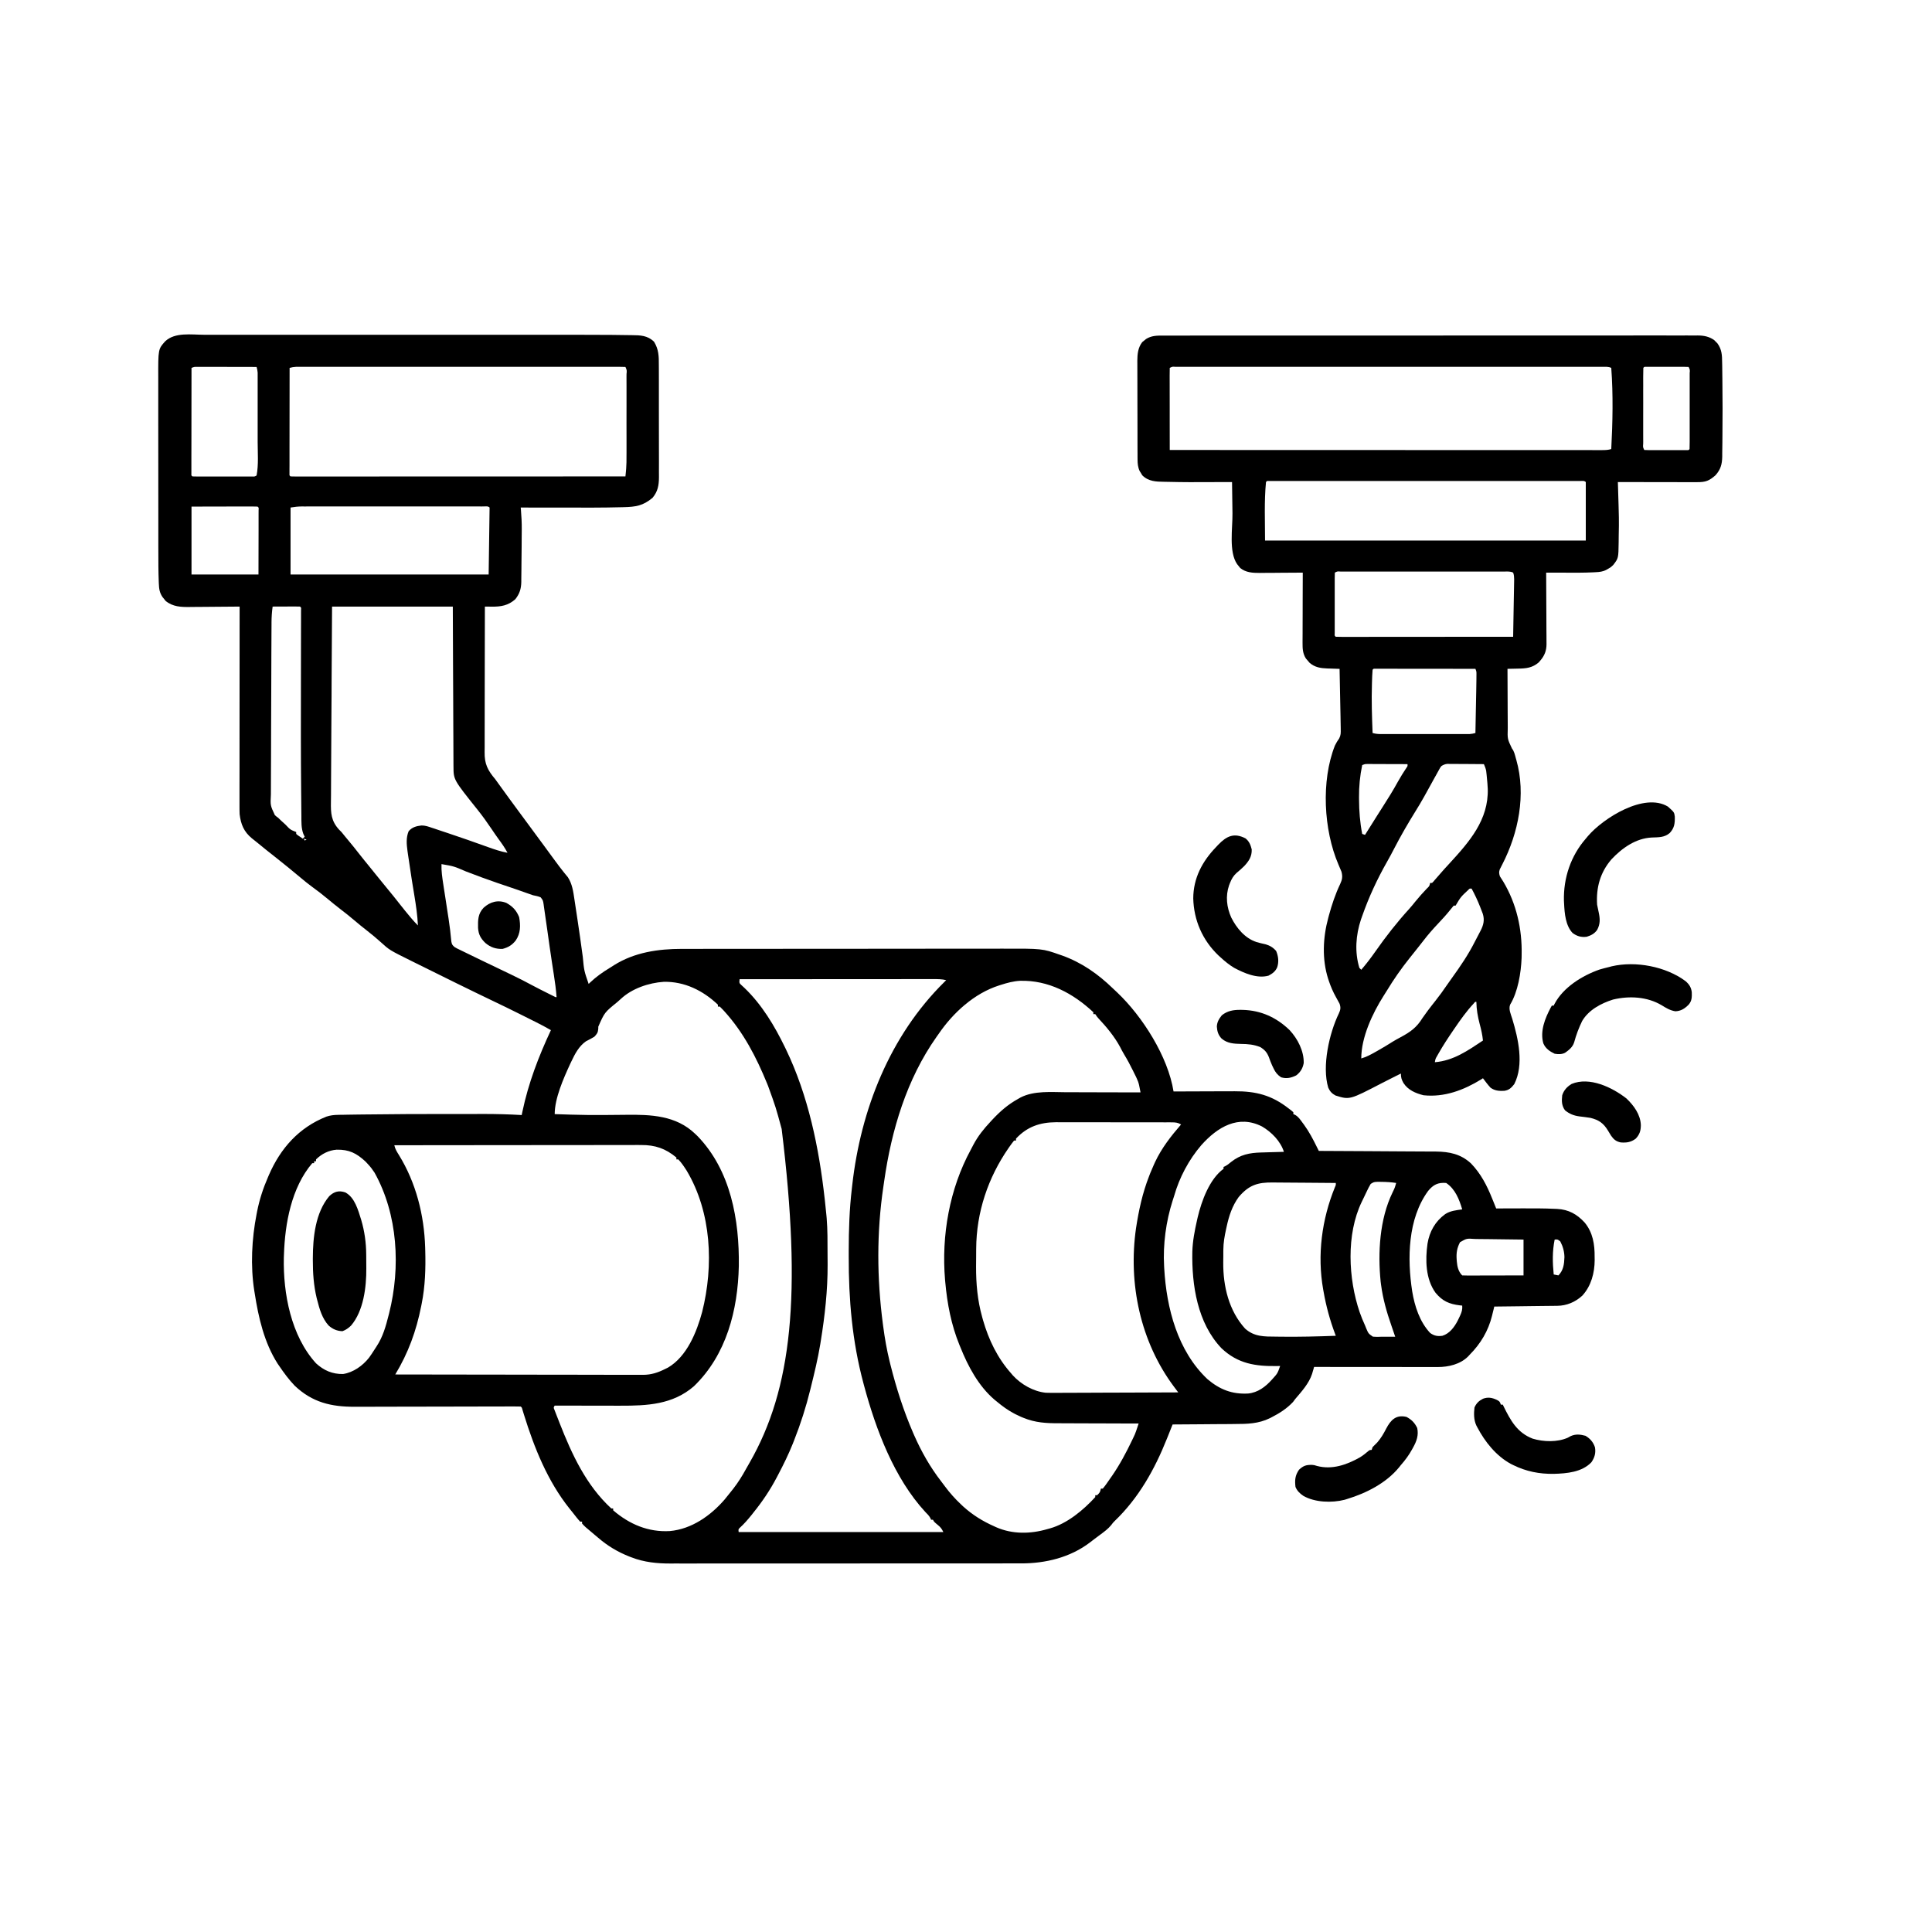
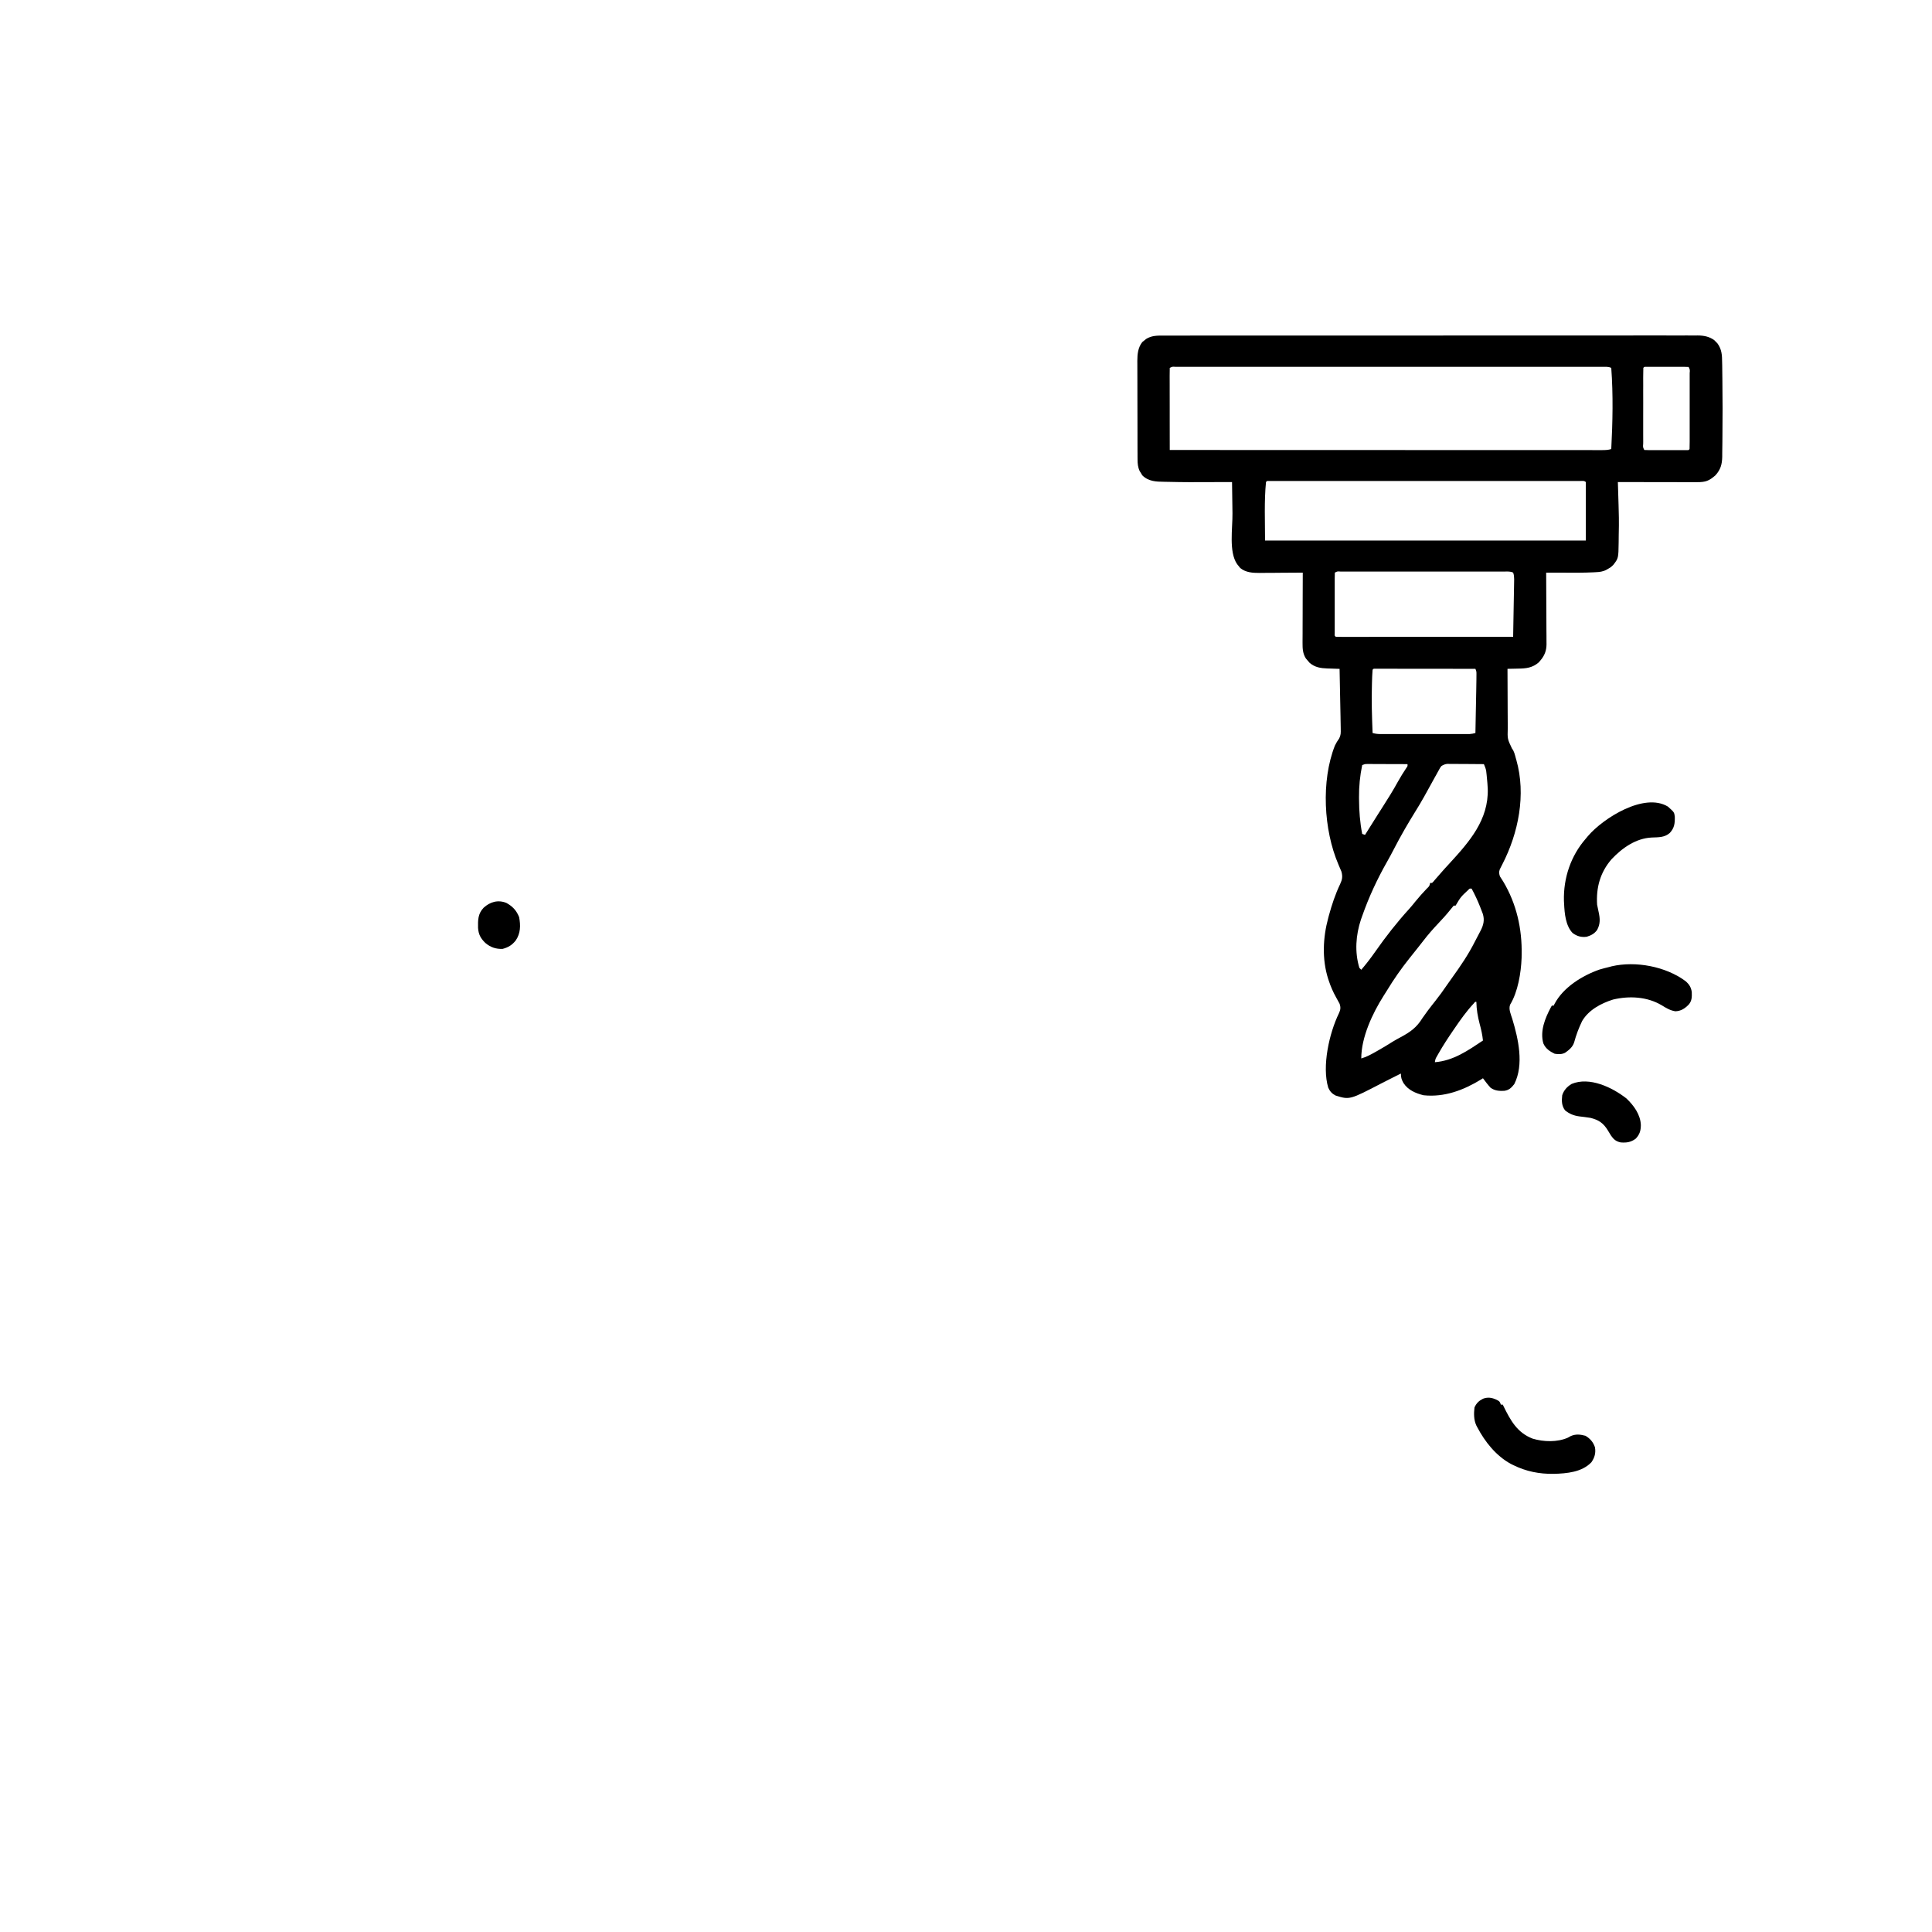
<svg xmlns="http://www.w3.org/2000/svg" width="80" height="80" viewBox="0 0 80 80" fill="none">
-   <path d="M8.456 13.862C8.528 13.862 8.6 13.862 8.672 13.862C8.868 13.862 9.064 13.862 9.26 13.862C9.472 13.862 9.684 13.862 9.896 13.862C10.311 13.862 10.726 13.862 11.141 13.862C11.479 13.862 11.817 13.862 12.155 13.862C12.203 13.862 12.251 13.862 12.3 13.862C12.398 13.862 12.496 13.862 12.594 13.862C13.486 13.862 14.378 13.862 15.27 13.862C16.081 13.862 16.893 13.862 17.704 13.862C18.617 13.862 19.531 13.862 20.445 13.862C20.543 13.862 20.64 13.862 20.738 13.862C20.81 13.862 20.81 13.862 20.884 13.862C21.22 13.862 21.557 13.862 21.893 13.862C22.305 13.862 22.716 13.862 23.128 13.862C23.337 13.862 23.547 13.862 23.756 13.862C24.262 13.862 24.768 13.863 25.273 13.867C25.307 13.867 25.341 13.868 25.377 13.868C25.576 13.87 25.776 13.872 25.975 13.876C26.035 13.877 26.096 13.877 26.156 13.878C26.516 13.882 26.811 13.886 27.082 14.15C27.277 14.468 27.283 14.748 27.281 15.113C27.282 15.168 27.282 15.222 27.282 15.277C27.283 15.424 27.283 15.571 27.283 15.718C27.282 15.842 27.283 15.965 27.283 16.088C27.284 16.379 27.283 16.67 27.283 16.961C27.282 17.261 27.283 17.56 27.284 17.86C27.285 18.117 27.285 18.375 27.285 18.633C27.285 18.787 27.285 18.941 27.286 19.094C27.286 19.239 27.286 19.383 27.285 19.528C27.285 19.606 27.286 19.684 27.286 19.762C27.284 20.099 27.239 20.353 27.019 20.615C26.628 20.942 26.328 20.989 25.82 21.001C25.793 21.002 25.765 21.002 25.737 21.003C24.945 21.024 24.152 21.02 23.36 21.018C23.156 21.018 22.953 21.018 22.749 21.018C22.354 21.017 21.958 21.017 21.562 21.016C21.565 21.048 21.568 21.08 21.571 21.113C21.593 21.382 21.607 21.649 21.605 21.919C21.604 21.955 21.604 21.991 21.604 22.029C21.604 22.106 21.603 22.184 21.602 22.261C21.602 22.387 21.601 22.512 21.6 22.637C21.599 22.858 21.596 23.078 21.593 23.298C21.592 23.389 21.591 23.479 21.591 23.57C21.59 23.703 21.588 23.836 21.586 23.969C21.586 24.01 21.586 24.05 21.586 24.091C21.58 24.38 21.518 24.585 21.338 24.813C21.042 25.075 20.744 25.125 20.357 25.12C20.33 25.12 20.303 25.119 20.275 25.119C20.209 25.119 20.144 25.118 20.078 25.117C20.074 25.968 20.072 26.82 20.073 27.671C20.073 28.066 20.073 28.462 20.071 28.857C20.069 29.202 20.069 29.547 20.07 29.891C20.07 30.074 20.07 30.256 20.069 30.438C20.067 30.61 20.067 30.782 20.069 30.954C20.069 31.017 20.069 31.08 20.067 31.143C20.059 31.632 20.194 31.895 20.508 32.266C20.552 32.326 20.595 32.386 20.638 32.447C20.92 32.839 21.206 33.229 21.493 33.618C21.608 33.772 21.722 33.927 21.836 34.082C21.881 34.144 21.927 34.206 21.973 34.268C22.246 34.639 22.246 34.639 22.314 34.731C22.36 34.793 22.405 34.855 22.451 34.916C22.567 35.074 22.683 35.231 22.798 35.389C22.822 35.421 22.845 35.453 22.869 35.486C22.916 35.549 22.962 35.612 23.008 35.675C23.11 35.813 23.212 35.951 23.32 36.085C23.338 36.107 23.356 36.129 23.374 36.153C23.421 36.211 23.468 36.268 23.516 36.326C23.694 36.6 23.738 36.917 23.785 37.236C23.795 37.298 23.795 37.298 23.804 37.362C23.825 37.496 23.845 37.63 23.865 37.764C23.879 37.856 23.893 37.948 23.907 38.041C23.986 38.565 24.061 39.09 24.131 39.615C24.186 40.199 24.186 40.199 24.375 40.742C24.408 40.71 24.408 40.71 24.441 40.678C24.691 40.442 24.953 40.257 25.246 40.08C25.306 40.043 25.366 40.004 25.425 39.966C26.277 39.432 27.253 39.291 28.238 39.291C28.3 39.291 28.362 39.291 28.424 39.291C28.594 39.291 28.764 39.291 28.934 39.291C29.118 39.291 29.302 39.29 29.485 39.29C29.886 39.289 30.288 39.289 30.689 39.289C30.94 39.289 31.19 39.289 31.441 39.289C32.136 39.288 32.832 39.288 33.527 39.288C33.572 39.288 33.616 39.288 33.662 39.288C33.706 39.288 33.751 39.288 33.797 39.288C33.887 39.288 33.977 39.288 34.068 39.288C34.112 39.288 34.157 39.288 34.203 39.288C34.928 39.287 35.653 39.287 36.378 39.286C37.124 39.285 37.869 39.284 38.615 39.284C39.033 39.284 39.451 39.284 39.869 39.283C40.225 39.283 40.581 39.282 40.938 39.283C41.119 39.283 41.3 39.283 41.482 39.282C43.159 39.278 43.159 39.278 43.887 39.534C43.937 39.551 43.937 39.551 43.989 39.569C44.789 39.857 45.466 40.331 46.073 40.919C46.136 40.98 46.2 41.039 46.264 41.099C47.31 42.091 48.365 43.754 48.594 45.195C48.632 45.195 48.671 45.195 48.711 45.195C49.076 45.193 49.442 45.192 49.807 45.191C49.995 45.191 50.183 45.19 50.37 45.189C50.552 45.189 50.734 45.188 50.915 45.188C50.984 45.188 51.053 45.188 51.122 45.187C52.006 45.182 52.659 45.35 53.359 45.898C53.397 45.927 53.434 45.955 53.472 45.984C53.5 46.007 53.527 46.031 53.555 46.055C53.555 46.081 53.555 46.106 53.555 46.133C53.578 46.143 53.602 46.154 53.626 46.164C53.765 46.24 53.84 46.361 53.933 46.487C53.964 46.528 53.964 46.528 53.995 46.57C54.208 46.862 54.372 47.176 54.531 47.5C54.557 47.552 54.583 47.604 54.609 47.656C54.636 47.656 54.663 47.657 54.69 47.657C55.338 47.66 55.986 47.663 56.635 47.667C56.948 47.669 57.261 47.671 57.575 47.673C57.848 47.674 58.122 47.676 58.395 47.678C58.54 47.678 58.684 47.679 58.829 47.68C58.991 47.68 59.153 47.682 59.314 47.683C59.386 47.683 59.386 47.683 59.458 47.683C60.017 47.689 60.489 47.785 60.911 48.175C61.318 48.597 61.571 49.089 61.787 49.628C61.803 49.668 61.819 49.708 61.836 49.748C61.875 49.845 61.914 49.942 61.953 50.039C61.976 50.039 61.999 50.039 62.023 50.039C62.269 50.038 62.515 50.037 62.761 50.037C62.853 50.037 62.944 50.036 63.035 50.036C63.486 50.035 63.936 50.034 64.386 50.055C64.433 50.057 64.433 50.057 64.48 50.059C64.953 50.084 65.297 50.276 65.615 50.62C65.957 51.032 66.036 51.527 66.03 52.051C66.031 52.091 66.031 52.132 66.032 52.174C66.03 52.706 65.889 53.246 65.522 53.648C65.235 53.914 64.875 54.066 64.487 54.071C64.459 54.071 64.43 54.071 64.401 54.072C64.308 54.073 64.215 54.074 64.122 54.075C64.057 54.076 63.992 54.077 63.928 54.077C63.758 54.08 63.588 54.081 63.417 54.083C63.244 54.085 63.07 54.087 62.897 54.09C62.556 54.094 62.215 54.098 61.875 54.102C61.859 54.165 61.859 54.165 61.844 54.23C61.83 54.286 61.816 54.343 61.802 54.399C61.796 54.427 61.789 54.455 61.782 54.483C61.628 55.106 61.311 55.639 60.859 56.094C60.835 56.12 60.812 56.145 60.787 56.172C60.464 56.492 59.979 56.607 59.534 56.606C59.466 56.606 59.466 56.606 59.397 56.606C59.348 56.606 59.298 56.606 59.248 56.606C59.195 56.606 59.142 56.606 59.089 56.606C58.947 56.606 58.804 56.606 58.661 56.605C58.512 56.605 58.362 56.605 58.213 56.605C57.93 56.605 57.648 56.605 57.365 56.604C57.043 56.604 56.721 56.604 56.4 56.604C55.738 56.603 55.076 56.602 54.414 56.602C54.406 56.628 54.399 56.655 54.391 56.682C54.38 56.717 54.37 56.752 54.36 56.788C54.349 56.823 54.339 56.858 54.329 56.894C54.2 57.287 53.897 57.62 53.633 57.93C53.603 57.97 53.573 58.01 53.542 58.052C53.288 58.324 52.983 58.519 52.654 58.687C52.617 58.705 52.617 58.705 52.58 58.725C52.108 58.955 51.651 58.964 51.137 58.965C51.062 58.966 50.988 58.967 50.913 58.968C50.718 58.969 50.523 58.971 50.327 58.971C50.127 58.973 49.928 58.974 49.728 58.976C49.337 58.98 48.946 58.982 48.555 58.984C48.544 59.012 48.533 59.039 48.521 59.068C48.471 59.194 48.42 59.321 48.37 59.448C48.344 59.513 48.344 59.513 48.317 59.579C47.811 60.846 47.15 62.029 46.157 62.981C46.087 63.051 46.087 63.051 46.008 63.156C45.884 63.306 45.734 63.417 45.578 63.533C45.549 63.555 45.519 63.578 45.488 63.6C45.429 63.644 45.37 63.688 45.311 63.732C45.251 63.777 45.192 63.823 45.133 63.869C44.313 64.494 43.289 64.739 42.28 64.737C42.215 64.737 42.15 64.737 42.086 64.737C41.908 64.738 41.731 64.737 41.554 64.737C41.363 64.737 41.171 64.738 40.98 64.738C40.605 64.738 40.23 64.739 39.855 64.738C39.551 64.738 39.246 64.738 38.941 64.739C38.898 64.739 38.854 64.739 38.809 64.739C38.721 64.739 38.633 64.739 38.545 64.739C37.718 64.739 36.891 64.739 36.064 64.739C35.308 64.739 34.552 64.739 33.797 64.74C33.02 64.741 32.243 64.741 31.466 64.741C31.03 64.741 30.595 64.741 30.159 64.741C29.788 64.742 29.417 64.742 29.046 64.741C28.857 64.741 28.667 64.741 28.478 64.742C28.305 64.742 28.131 64.742 27.958 64.741C27.895 64.741 27.833 64.741 27.771 64.742C27.218 64.744 26.669 64.69 26.15 64.487C26.119 64.476 26.089 64.464 26.057 64.452C25.579 64.263 25.154 64.009 24.765 63.672C24.722 63.635 24.678 63.599 24.634 63.562C24.213 63.21 24.213 63.21 24.102 63.086C24.102 63.06 24.102 63.034 24.102 63.008C24.076 63.008 24.05 63.008 24.023 63.008C23.915 62.892 23.82 62.766 23.722 62.641C23.674 62.581 23.625 62.521 23.577 62.461C22.676 61.33 22.125 59.96 21.7 58.59C21.688 58.55 21.675 58.511 21.663 58.47C21.652 58.434 21.641 58.399 21.63 58.362C21.609 58.283 21.609 58.283 21.562 58.242C21.467 58.239 21.372 58.237 21.276 58.238C21.246 58.238 21.216 58.238 21.185 58.238C21.082 58.238 20.98 58.239 20.878 58.239C20.805 58.239 20.731 58.239 20.658 58.239C20.5 58.24 20.343 58.24 20.185 58.24C19.935 58.241 19.685 58.242 19.435 58.242C18.724 58.243 18.014 58.244 17.303 58.246C16.911 58.247 16.518 58.248 16.126 58.248C15.878 58.248 15.63 58.249 15.382 58.25C15.227 58.25 15.072 58.25 14.917 58.25C14.846 58.25 14.774 58.251 14.703 58.251C13.718 58.256 12.933 58.073 12.202 57.378C11.961 57.127 11.758 56.85 11.562 56.562C11.54 56.53 11.518 56.497 11.494 56.463C10.94 55.593 10.703 54.559 10.547 53.555C10.542 53.523 10.536 53.492 10.531 53.459C10.366 52.42 10.424 51.301 10.625 50.273C10.632 50.236 10.639 50.198 10.647 50.159C10.745 49.668 10.894 49.208 11.094 48.75C11.107 48.719 11.12 48.688 11.134 48.656C11.618 47.543 12.378 46.689 13.516 46.237C13.673 46.184 13.825 46.167 13.99 46.164C14.05 46.163 14.05 46.163 14.111 46.161C14.178 46.16 14.178 46.16 14.245 46.16C14.293 46.159 14.341 46.158 14.39 46.157C14.524 46.155 14.658 46.153 14.793 46.151C14.878 46.15 14.964 46.149 15.049 46.148C16.241 46.131 17.434 46.129 18.626 46.128C18.771 46.128 18.916 46.128 19.062 46.128C19.294 46.127 19.526 46.127 19.759 46.128C19.845 46.128 19.931 46.128 20.017 46.127C20.546 46.127 21.073 46.14 21.602 46.172C21.611 46.126 21.621 46.08 21.631 46.033C21.881 44.844 22.299 43.755 22.812 42.656C22.607 42.536 22.398 42.427 22.185 42.32C22.134 42.295 22.134 42.295 22.082 42.269C22.01 42.233 21.939 42.197 21.867 42.161C21.76 42.108 21.654 42.055 21.547 42.001C21.148 41.801 20.746 41.606 20.343 41.414C19.909 41.207 19.477 40.995 19.045 40.784C19.003 40.763 18.96 40.742 18.916 40.721C18.352 40.444 17.789 40.166 17.227 39.886C17.161 39.853 17.095 39.821 17.029 39.788C16.127 39.34 16.127 39.34 15.771 39.016C15.582 38.848 15.391 38.685 15.19 38.53C15.012 38.392 14.837 38.25 14.665 38.103C14.484 37.948 14.298 37.8 14.108 37.656C13.924 37.516 13.747 37.369 13.569 37.222C13.355 37.044 13.138 36.874 12.911 36.712C12.751 36.596 12.599 36.469 12.447 36.343C12.115 36.066 11.783 35.791 11.443 35.525C11.165 35.308 10.889 35.087 10.617 34.862C10.554 34.811 10.491 34.761 10.427 34.711C10.098 34.44 9.971 34.13 9.922 33.711C9.917 33.591 9.917 33.472 9.917 33.352C9.917 33.316 9.917 33.281 9.917 33.245C9.917 33.127 9.917 33.009 9.917 32.891C9.917 32.806 9.917 32.722 9.917 32.637C9.917 32.407 9.918 32.178 9.918 31.948C9.918 31.708 9.918 31.468 9.918 31.227C9.918 30.773 9.919 30.318 9.919 29.864C9.919 29.346 9.92 28.829 9.92 28.311C9.92 27.246 9.921 26.182 9.922 25.117C9.89 25.118 9.859 25.118 9.827 25.118C9.529 25.121 9.231 25.124 8.934 25.125C8.781 25.126 8.628 25.127 8.475 25.129C8.327 25.131 8.179 25.132 8.031 25.132C7.975 25.132 7.919 25.133 7.862 25.134C7.494 25.139 7.154 25.126 6.858 24.883C6.838 24.857 6.818 24.831 6.797 24.805C6.776 24.779 6.755 24.753 6.733 24.727C6.607 24.543 6.586 24.388 6.577 24.167C6.576 24.134 6.574 24.101 6.573 24.068C6.557 23.666 6.557 23.265 6.557 22.863C6.557 22.777 6.556 22.691 6.556 22.605C6.556 22.373 6.556 22.141 6.556 21.909C6.556 21.764 6.556 21.618 6.556 21.473C6.555 20.991 6.555 20.51 6.555 20.028C6.555 20.003 6.555 19.977 6.555 19.95C6.555 19.924 6.555 19.898 6.555 19.872C6.555 19.452 6.555 19.032 6.554 18.613C6.554 18.18 6.553 17.747 6.553 17.314C6.553 17.072 6.553 16.83 6.553 16.588C6.553 16.36 6.553 16.133 6.553 15.905C6.553 15.822 6.553 15.739 6.553 15.655C6.549 14.456 6.549 14.456 6.84 14.133C7.244 13.748 7.93 13.861 8.456 13.862ZM7.93 15.234C7.929 15.814 7.928 16.394 7.928 16.974C7.927 17.244 7.927 17.513 7.927 17.782C7.926 18.042 7.926 18.301 7.926 18.561C7.926 18.66 7.926 18.759 7.925 18.859C7.925 18.997 7.925 19.136 7.925 19.274C7.925 19.316 7.925 19.357 7.925 19.4C7.925 19.438 7.925 19.475 7.925 19.514C7.925 19.547 7.925 19.579 7.925 19.613C7.921 19.688 7.921 19.688 7.969 19.727C8.049 19.73 8.129 19.732 8.209 19.732C8.286 19.732 8.286 19.732 8.364 19.732C8.421 19.732 8.477 19.732 8.534 19.732C8.591 19.732 8.649 19.732 8.706 19.732C8.827 19.732 8.948 19.732 9.069 19.732C9.224 19.732 9.379 19.732 9.534 19.732C9.653 19.732 9.772 19.732 9.891 19.732C9.948 19.732 10.005 19.732 10.062 19.732C10.142 19.732 10.222 19.732 10.302 19.732C10.347 19.732 10.393 19.732 10.44 19.732C10.545 19.734 10.545 19.734 10.625 19.688C10.71 19.241 10.67 18.751 10.669 18.298C10.669 18.213 10.669 18.129 10.669 18.044C10.669 17.867 10.669 17.691 10.669 17.514C10.669 17.288 10.669 17.062 10.669 16.835C10.669 16.661 10.669 16.486 10.669 16.312C10.669 16.229 10.669 16.145 10.669 16.061C10.669 15.945 10.669 15.829 10.669 15.713C10.669 15.661 10.669 15.661 10.669 15.608C10.669 15.561 10.669 15.561 10.669 15.512C10.669 15.485 10.669 15.457 10.669 15.429C10.664 15.347 10.647 15.274 10.625 15.195C10.291 15.194 9.957 15.194 9.623 15.193C9.467 15.193 9.312 15.193 9.157 15.192C9.007 15.192 8.858 15.192 8.708 15.192C8.651 15.192 8.594 15.191 8.537 15.191C8.457 15.191 8.377 15.191 8.297 15.191C8.228 15.191 8.228 15.191 8.159 15.191C8.044 15.19 8.044 15.19 7.93 15.234ZM11.992 15.234C11.991 15.814 11.991 16.394 11.99 16.974C11.99 17.244 11.99 17.513 11.989 17.782C11.989 18.042 11.989 18.301 11.988 18.561C11.988 18.66 11.988 18.759 11.988 18.859C11.988 18.997 11.988 19.136 11.988 19.274C11.988 19.316 11.987 19.357 11.987 19.4C11.987 19.438 11.987 19.475 11.987 19.514C11.987 19.547 11.987 19.579 11.987 19.613C11.984 19.688 11.984 19.688 12.031 19.727C12.105 19.73 12.179 19.731 12.252 19.731C12.301 19.732 12.349 19.732 12.399 19.732C12.454 19.732 12.508 19.731 12.562 19.731C12.62 19.731 12.677 19.731 12.734 19.731C12.892 19.732 13.05 19.731 13.208 19.731C13.378 19.731 13.548 19.731 13.718 19.731C14.013 19.731 14.308 19.731 14.603 19.731C15.03 19.73 15.457 19.73 15.883 19.73C16.575 19.73 17.267 19.73 17.959 19.73C18.631 19.729 19.303 19.729 19.976 19.729C20.017 19.729 20.059 19.729 20.101 19.729C20.309 19.729 20.517 19.729 20.724 19.729C22.449 19.728 24.174 19.727 25.898 19.727C25.905 19.659 25.911 19.592 25.918 19.525C25.921 19.487 25.925 19.45 25.928 19.411C25.942 19.233 25.943 19.055 25.942 18.876C25.942 18.836 25.943 18.797 25.943 18.756C25.943 18.626 25.943 18.497 25.943 18.368C25.943 18.277 25.943 18.187 25.943 18.096C25.943 17.908 25.943 17.72 25.942 17.531C25.942 17.289 25.942 17.047 25.943 16.804C25.943 16.618 25.943 16.432 25.943 16.246C25.943 16.157 25.943 16.067 25.943 15.978C25.943 15.854 25.943 15.729 25.942 15.605C25.943 15.549 25.943 15.549 25.943 15.492C25.959 15.331 25.959 15.331 25.898 15.195C25.825 15.191 25.752 15.19 25.679 15.19C25.631 15.19 25.584 15.19 25.534 15.19C25.48 15.19 25.427 15.19 25.373 15.19C25.316 15.19 25.259 15.19 25.203 15.19C25.046 15.19 24.89 15.19 24.734 15.19C24.565 15.19 24.397 15.19 24.229 15.19C23.898 15.19 23.568 15.19 23.238 15.19C22.97 15.19 22.701 15.19 22.433 15.19C22.395 15.19 22.357 15.19 22.318 15.19C22.24 15.19 22.163 15.19 22.085 15.19C21.359 15.19 20.632 15.19 19.905 15.19C19.281 15.191 18.657 15.19 18.033 15.19C17.309 15.19 16.585 15.19 15.861 15.19C15.784 15.19 15.706 15.19 15.629 15.19C15.591 15.19 15.553 15.19 15.514 15.19C15.246 15.19 14.978 15.19 14.71 15.19C14.384 15.19 14.057 15.19 13.73 15.19C13.564 15.19 13.397 15.19 13.23 15.19C13.078 15.19 12.925 15.19 12.773 15.19C12.718 15.19 12.662 15.19 12.607 15.19C12.532 15.19 12.457 15.19 12.382 15.19C12.32 15.19 12.32 15.19 12.256 15.19C12.161 15.195 12.082 15.207 11.992 15.234ZM7.93 20.977C7.93 21.905 7.93 22.833 7.93 23.789C8.845 23.789 9.76 23.789 10.703 23.789C10.704 23.332 10.705 22.875 10.706 22.405C10.706 22.26 10.706 22.116 10.707 21.967C10.707 21.838 10.707 21.838 10.707 21.709C10.707 21.651 10.707 21.594 10.707 21.536C10.707 21.449 10.707 21.362 10.707 21.275C10.708 21.226 10.708 21.176 10.708 21.126C10.716 21.019 10.716 21.019 10.664 20.977C10.579 20.973 10.494 20.972 10.409 20.972C10.368 20.972 10.368 20.972 10.326 20.972C10.238 20.972 10.15 20.973 10.062 20.973C10.008 20.973 9.954 20.973 9.899 20.973C9.698 20.973 9.496 20.974 9.294 20.974C8.844 20.975 8.394 20.976 7.93 20.977ZM12.031 21.016C12.031 21.931 12.031 22.846 12.031 23.789C14.738 23.789 17.445 23.789 20.234 23.789C20.247 22.874 20.26 21.959 20.273 21.016C20.204 20.947 20.113 20.972 20.022 20.971C19.991 20.971 19.96 20.971 19.929 20.972C19.896 20.972 19.864 20.971 19.83 20.971C19.721 20.971 19.611 20.971 19.502 20.971C19.424 20.971 19.346 20.971 19.268 20.971C19.055 20.971 18.842 20.971 18.629 20.971C18.406 20.971 18.184 20.971 17.961 20.971C17.587 20.971 17.213 20.971 16.84 20.971C16.407 20.972 15.975 20.972 15.542 20.971C15.172 20.971 14.801 20.971 14.43 20.971C14.208 20.971 13.987 20.971 13.765 20.971C13.556 20.971 13.348 20.971 13.139 20.971C13.063 20.971 12.986 20.971 12.909 20.971C12.805 20.971 12.7 20.971 12.596 20.972C12.55 20.971 12.55 20.971 12.504 20.971C12.339 20.972 12.196 20.988 12.031 21.016ZM11.289 25.117C11.258 25.338 11.244 25.551 11.243 25.774C11.243 25.807 11.243 25.84 11.243 25.874C11.242 25.985 11.242 26.096 11.241 26.206C11.241 26.286 11.24 26.365 11.24 26.445C11.238 26.705 11.237 26.966 11.236 27.227C11.236 27.271 11.236 27.315 11.236 27.361C11.235 27.78 11.233 28.199 11.232 28.617C11.232 29.152 11.229 29.687 11.226 30.222C11.224 30.599 11.223 30.976 11.223 31.352C11.222 31.577 11.222 31.802 11.22 32.026C11.218 32.238 11.218 32.449 11.218 32.661C11.218 32.738 11.218 32.816 11.217 32.893C11.193 33.352 11.193 33.352 11.381 33.752C11.451 33.815 11.451 33.815 11.523 33.867C11.565 33.907 11.605 33.946 11.646 33.986C11.684 34.022 11.723 34.057 11.763 34.092C11.782 34.11 11.802 34.127 11.822 34.146C12.019 34.355 12.019 34.355 12.265 34.453C12.265 34.479 12.265 34.505 12.265 34.531C12.326 34.584 12.326 34.584 12.402 34.634C12.428 34.651 12.453 34.669 12.479 34.687C12.499 34.7 12.519 34.713 12.539 34.727C12.565 34.701 12.591 34.675 12.617 34.648C12.589 34.588 12.589 34.588 12.56 34.527C12.47 34.285 12.481 34.036 12.48 33.781C12.479 33.725 12.479 33.669 12.478 33.612C12.476 33.46 12.475 33.307 12.474 33.154C12.473 33.025 12.472 32.895 12.47 32.765C12.455 31.245 12.458 29.726 12.461 28.206C12.462 27.711 12.463 27.217 12.463 26.722C12.463 26.526 12.463 26.329 12.464 26.132C12.464 26.012 12.464 25.892 12.465 25.772C12.465 25.716 12.465 25.661 12.465 25.605C12.465 25.53 12.465 25.454 12.465 25.378C12.465 25.336 12.466 25.294 12.466 25.25C12.472 25.158 12.472 25.158 12.422 25.117C12.338 25.114 12.254 25.113 12.17 25.113C12.119 25.113 12.068 25.114 12.016 25.114C11.961 25.114 11.907 25.114 11.853 25.115C11.799 25.115 11.744 25.115 11.69 25.115C11.556 25.116 11.423 25.116 11.289 25.117ZM13.75 25.117C13.739 26.674 13.739 26.674 13.731 28.23C13.73 28.441 13.729 28.651 13.729 28.861C13.728 28.887 13.728 28.914 13.728 28.941C13.726 29.365 13.723 29.79 13.72 30.214C13.716 30.65 13.714 31.086 13.713 31.523C13.713 31.767 13.711 32.012 13.709 32.257C13.706 32.487 13.705 32.718 13.706 32.949C13.706 33.033 13.705 33.117 13.703 33.202C13.695 33.677 13.712 33.995 14.042 34.355C14.075 34.387 14.107 34.42 14.14 34.453C14.191 34.513 14.24 34.574 14.289 34.636C14.333 34.689 14.377 34.742 14.421 34.795C14.579 34.986 14.736 35.177 14.887 35.374C15.015 35.539 15.148 35.7 15.28 35.862C15.395 36.003 15.509 36.144 15.623 36.287C15.762 36.462 15.905 36.634 16.047 36.807C16.218 37.013 16.386 37.221 16.55 37.432C16.694 37.616 16.841 37.797 16.992 37.976C17.019 38.008 17.019 38.008 17.046 38.04C17.129 38.137 17.214 38.231 17.305 38.32C17.286 37.896 17.224 37.483 17.155 37.064C17.123 36.875 17.093 36.685 17.062 36.495C17.056 36.457 17.05 36.419 17.044 36.381C16.991 36.049 16.941 35.716 16.894 35.383C16.888 35.337 16.881 35.291 16.874 35.243C16.836 34.959 16.809 34.69 16.921 34.419C17.064 34.252 17.239 34.205 17.453 34.181C17.607 34.179 17.742 34.228 17.886 34.278C17.919 34.288 17.952 34.299 17.986 34.31C18.093 34.346 18.201 34.383 18.308 34.419C18.383 34.444 18.457 34.469 18.532 34.493C19.092 34.68 19.649 34.874 20.204 35.075C20.472 35.171 20.735 35.261 21.015 35.312C20.907 35.109 20.78 34.928 20.643 34.743C20.547 34.611 20.456 34.477 20.365 34.342C20.176 34.061 19.982 33.788 19.77 33.524C18.78 32.286 18.78 32.286 18.778 31.745C18.778 31.717 18.778 31.689 18.777 31.659C18.777 31.564 18.777 31.469 18.776 31.374C18.776 31.306 18.776 31.238 18.775 31.17C18.774 30.985 18.774 30.8 18.773 30.615C18.773 30.422 18.771 30.229 18.77 30.035C18.769 29.67 18.767 29.304 18.766 28.938C18.764 28.443 18.762 27.949 18.759 27.454C18.756 26.675 18.753 25.896 18.75 25.117C17.1 25.117 15.45 25.117 13.75 25.117ZM12.578 34.727C12.591 34.752 12.604 34.778 12.617 34.805C12.643 34.792 12.669 34.779 12.695 34.766C12.657 34.753 12.618 34.74 12.578 34.727ZM18.281 35.781C18.271 36.065 18.312 36.334 18.355 36.614C18.367 36.69 18.379 36.767 18.39 36.843C18.407 36.95 18.423 37.056 18.44 37.163C18.476 37.399 18.512 37.635 18.548 37.871C18.556 37.921 18.564 37.971 18.572 38.022C18.62 38.343 18.661 38.663 18.689 38.987C18.713 39.115 18.732 39.138 18.828 39.219C18.907 39.266 18.907 39.266 18.997 39.308C19.031 39.325 19.065 39.342 19.1 39.359C19.137 39.377 19.174 39.395 19.212 39.413C19.251 39.432 19.29 39.451 19.329 39.47C19.453 39.531 19.578 39.591 19.702 39.651C19.783 39.69 19.864 39.73 19.945 39.769C20.365 39.974 20.786 40.176 21.209 40.376C21.49 40.508 21.764 40.653 22.038 40.799C22.244 40.909 22.453 41.014 22.661 41.118C22.695 41.135 22.729 41.152 22.764 41.17C22.796 41.186 22.827 41.201 22.859 41.217C22.887 41.231 22.915 41.245 22.943 41.259C23.002 41.292 23.002 41.292 23.047 41.289C23.024 40.98 22.983 40.676 22.935 40.37C22.913 40.229 22.891 40.089 22.87 39.948C22.865 39.919 22.86 39.889 22.856 39.858C22.787 39.409 22.725 38.959 22.662 38.51C22.639 38.348 22.616 38.187 22.592 38.026C22.582 37.96 22.573 37.895 22.564 37.829C22.551 37.731 22.537 37.633 22.522 37.536C22.518 37.506 22.514 37.477 22.51 37.446C22.485 37.283 22.485 37.283 22.387 37.156C22.283 37.111 22.181 37.093 22.07 37.07C21.988 37.044 21.908 37.014 21.827 36.985C21.578 36.894 21.327 36.81 21.076 36.724C20.946 36.68 20.816 36.636 20.686 36.592C20.646 36.578 20.646 36.578 20.606 36.565C20.162 36.413 19.724 36.251 19.287 36.082C18.797 35.87 18.797 35.87 18.281 35.781ZM30.625 40.547C30.608 40.706 30.608 40.706 30.712 40.802C30.752 40.839 30.792 40.876 30.832 40.913C31.546 41.599 32.071 42.474 32.5 43.359C32.514 43.388 32.527 43.416 32.542 43.445C33.47 45.37 33.912 47.524 34.148 49.634C34.151 49.663 34.154 49.693 34.158 49.723C34.18 49.919 34.2 50.116 34.219 50.312C34.223 50.356 34.227 50.4 34.231 50.445C34.27 50.927 34.266 51.412 34.267 51.896C34.267 52.051 34.269 52.205 34.27 52.36C34.274 53.434 34.155 54.487 33.984 55.547C33.978 55.586 33.972 55.625 33.965 55.666C33.866 56.262 33.724 56.848 33.579 57.434C33.566 57.488 33.566 57.488 33.552 57.543C33.376 58.26 33.152 58.959 32.881 59.646C32.854 59.715 32.854 59.715 32.826 59.785C32.651 60.221 32.446 60.639 32.227 61.055C32.205 61.096 32.183 61.138 32.161 61.181C31.892 61.693 31.573 62.168 31.211 62.617C31.18 62.656 31.149 62.695 31.118 62.735C30.966 62.923 30.813 63.101 30.633 63.264C30.573 63.323 30.573 63.323 30.586 63.438C33.383 63.438 36.18 63.438 39.062 63.438C38.989 63.291 38.947 63.24 38.826 63.14C38.676 63.015 38.676 63.015 38.633 62.93C38.607 62.93 38.581 62.93 38.555 62.93C38.545 62.907 38.535 62.885 38.526 62.862C38.468 62.758 38.399 62.691 38.315 62.607C37.026 61.209 36.269 59.196 35.781 57.383C35.77 57.343 35.76 57.303 35.749 57.263C35.288 55.544 35.139 53.803 35.144 52.029C35.144 51.947 35.144 51.864 35.144 51.781C35.145 50.922 35.172 50.072 35.273 49.219C35.279 49.17 35.284 49.12 35.29 49.07C35.641 45.947 36.849 42.887 39.102 40.664C39.127 40.638 39.153 40.612 39.18 40.586C39.001 40.541 38.826 40.542 38.644 40.542C38.609 40.542 38.575 40.542 38.539 40.542C38.425 40.542 38.31 40.542 38.195 40.542C38.112 40.542 38.03 40.542 37.948 40.542C37.724 40.542 37.5 40.543 37.276 40.543C37.043 40.543 36.809 40.543 36.575 40.543C36.133 40.543 35.69 40.544 35.247 40.544C34.743 40.544 34.239 40.545 33.735 40.545C32.698 40.545 31.662 40.546 30.625 40.547ZM41.445 40.781C41.419 40.789 41.393 40.798 41.366 40.806C40.34 41.134 39.467 41.934 38.867 42.812C38.823 42.874 38.823 42.874 38.779 42.936C37.541 44.69 36.913 46.8 36.613 48.902C36.602 48.982 36.59 49.062 36.578 49.142C36.298 51.033 36.309 52.921 36.557 54.815C36.562 54.852 36.567 54.889 36.572 54.927C36.636 55.413 36.719 55.891 36.836 56.367C36.854 56.441 36.854 56.441 36.873 56.517C37.116 57.483 37.415 58.421 37.812 59.336C37.831 59.38 37.831 59.38 37.851 59.425C38.15 60.105 38.516 60.753 38.972 61.34C39.023 61.406 39.073 61.474 39.123 61.541C39.329 61.819 39.552 62.069 39.805 62.305C39.844 62.341 39.844 62.341 39.883 62.379C40.273 62.731 40.693 62.992 41.172 63.203C41.212 63.221 41.212 63.221 41.252 63.24C41.921 63.533 42.665 63.521 43.359 63.32C43.399 63.309 43.438 63.298 43.479 63.287C44.198 63.083 44.855 62.532 45.352 61.992C45.352 61.966 45.352 61.941 45.352 61.914C45.377 61.914 45.403 61.914 45.43 61.914C45.548 61.795 45.548 61.795 45.586 61.641C45.612 61.641 45.637 61.641 45.664 61.641C45.778 61.505 45.876 61.356 45.977 61.211C46.002 61.175 46.027 61.14 46.053 61.103C46.37 60.642 46.632 60.15 46.873 59.646C46.894 59.602 46.894 59.602 46.916 59.556C46.929 59.527 46.943 59.498 46.957 59.469C46.968 59.444 46.98 59.419 46.992 59.394C47.029 59.302 47.061 59.209 47.092 59.115C47.103 59.083 47.113 59.052 47.124 59.019C47.136 58.983 47.136 58.983 47.148 58.945C47.073 58.945 47.073 58.945 46.995 58.945C46.517 58.944 46.039 58.943 45.561 58.94C45.315 58.939 45.07 58.938 44.824 58.938C44.586 58.938 44.349 58.936 44.111 58.935C44.021 58.934 43.931 58.934 43.841 58.934C43.319 58.935 42.87 58.91 42.383 58.711C42.349 58.697 42.315 58.684 42.28 58.669C42.205 58.637 42.133 58.602 42.06 58.565C42.035 58.551 42.009 58.538 41.983 58.525C41.731 58.391 41.508 58.229 41.289 58.047C41.253 58.018 41.217 57.989 41.18 57.958C40.52 57.395 40.083 56.577 39.766 55.781C39.754 55.754 39.743 55.726 39.731 55.698C39.389 54.864 39.221 53.981 39.141 53.086C39.136 53.037 39.136 53.037 39.132 52.987C38.978 51.158 39.316 49.23 40.197 47.609C40.234 47.539 40.27 47.469 40.307 47.399C40.498 47.038 40.738 46.742 41.016 46.445C41.05 46.408 41.05 46.408 41.085 46.37C41.408 46.023 41.733 45.738 42.148 45.508C42.184 45.487 42.219 45.467 42.256 45.446C42.819 45.155 43.53 45.224 44.144 45.227C44.233 45.227 44.323 45.227 44.412 45.227C44.645 45.227 44.878 45.228 45.111 45.229C45.35 45.23 45.588 45.23 45.827 45.231C46.293 45.231 46.76 45.233 47.227 45.234C47.214 45.172 47.202 45.109 47.19 45.046C47.183 45.011 47.176 44.976 47.169 44.94C47.146 44.834 47.112 44.741 47.065 44.643C47.049 44.609 47.033 44.576 47.017 44.542C47 44.508 46.983 44.474 46.965 44.438C46.948 44.403 46.93 44.367 46.912 44.33C46.799 44.099 46.679 43.876 46.545 43.656C46.485 43.556 46.432 43.454 46.379 43.35C46.148 42.923 45.829 42.537 45.498 42.184C45.43 42.109 45.43 42.109 45.352 41.992C45.326 41.992 45.3 41.992 45.273 41.992C45.273 41.966 45.273 41.941 45.273 41.914C44.43 41.128 43.412 40.582 42.241 40.613C41.965 40.627 41.707 40.697 41.445 40.781ZM25.703 41.367C25.656 41.409 25.61 41.451 25.563 41.492C25.034 41.921 25.034 41.921 24.775 42.51C24.774 42.558 24.774 42.558 24.772 42.608C24.761 42.758 24.713 42.822 24.609 42.93C24.496 42.997 24.382 43.059 24.264 43.117C23.973 43.32 23.808 43.636 23.66 43.95C23.642 43.988 23.624 44.026 23.605 44.065C23.332 44.658 22.969 45.478 22.969 46.133C23.164 46.14 23.359 46.146 23.555 46.152C23.586 46.153 23.617 46.154 23.65 46.155C24.099 46.169 24.549 46.173 24.998 46.17C25.081 46.169 25.164 46.169 25.247 46.168C25.578 46.166 25.578 46.166 25.91 46.162C26.956 46.148 27.996 46.187 28.789 46.953C28.821 46.984 28.853 47.015 28.886 47.046C30.262 48.471 30.618 50.519 30.593 52.425C30.553 54.245 30.082 56.101 28.733 57.402C27.856 58.162 26.797 58.21 25.692 58.207C25.613 58.207 25.535 58.207 25.456 58.207C25.25 58.207 25.044 58.206 24.838 58.206C24.627 58.205 24.416 58.205 24.206 58.205C23.793 58.205 23.381 58.204 22.969 58.203C22.917 58.284 22.917 58.284 22.963 58.389C22.989 58.457 22.989 58.457 23.016 58.526C23.026 58.551 23.035 58.576 23.045 58.601C23.076 58.682 23.108 58.762 23.14 58.843C23.15 58.87 23.161 58.898 23.172 58.926C23.68 60.221 24.269 61.501 25.312 62.461C25.338 62.461 25.364 62.461 25.39 62.461C25.39 62.487 25.39 62.513 25.39 62.539C26.062 63.116 26.84 63.449 27.734 63.398C28.639 63.318 29.429 62.759 30.007 62.089C30.097 61.98 30.186 61.869 30.273 61.758C30.303 61.721 30.332 61.684 30.363 61.645C30.566 61.384 30.736 61.111 30.894 60.821C30.941 60.736 30.99 60.651 31.039 60.567C32.786 57.519 33.209 53.634 32.367 46.747C32.122 45.844 32.122 45.844 31.804 44.966C31.791 44.933 31.778 44.901 31.764 44.867C31.317 43.777 30.795 42.762 30 41.882C29.982 41.862 29.963 41.842 29.944 41.821C29.899 41.772 29.852 41.726 29.805 41.68C29.779 41.68 29.753 41.68 29.727 41.68C29.727 41.654 29.727 41.628 29.727 41.602C29.109 41.015 28.344 40.637 27.485 40.655C26.861 40.696 26.163 40.933 25.703 41.367ZM49.746 47.416C49.227 48.019 48.834 48.759 48.618 49.524C48.599 49.592 48.576 49.659 48.553 49.726C48.282 50.572 48.152 51.535 48.203 52.422C48.205 52.454 48.206 52.486 48.208 52.519C48.302 54.168 48.761 55.941 50 57.109C50.507 57.538 51.017 57.738 51.678 57.703C52.086 57.665 52.402 57.423 52.668 57.126C52.9 56.871 52.9 56.871 53.008 56.562C52.968 56.563 52.927 56.564 52.886 56.565C51.987 56.579 51.257 56.472 50.576 55.825C49.582 54.781 49.344 53.211 49.372 51.828C49.385 51.385 49.468 50.964 49.565 50.532C49.575 50.49 49.584 50.448 49.594 50.404C49.754 49.73 50.08 48.825 50.664 48.398C50.664 48.373 50.664 48.347 50.664 48.32C50.698 48.305 50.698 48.305 50.732 48.289C50.826 48.239 50.898 48.181 50.979 48.113C51.364 47.809 51.738 47.736 52.218 47.722C52.245 47.721 52.273 47.72 52.301 47.72C52.387 47.717 52.473 47.715 52.559 47.712C52.617 47.711 52.676 47.709 52.735 47.707C52.878 47.703 53.021 47.699 53.164 47.695C53.024 47.254 52.655 46.879 52.259 46.646C51.278 46.145 50.414 46.668 49.746 47.416ZM42.07 47.148C42.07 47.174 42.07 47.2 42.07 47.227C42.044 47.227 42.019 47.227 41.992 47.227C41.93 47.303 41.873 47.38 41.816 47.461C41.791 47.498 41.791 47.498 41.764 47.535C40.911 48.766 40.429 50.199 40.422 51.707C40.422 51.746 40.421 51.785 40.421 51.825C40.421 51.908 40.42 51.99 40.42 52.072C40.42 52.195 40.419 52.318 40.417 52.441C40.414 53.152 40.476 53.847 40.669 54.534C40.681 54.576 40.692 54.618 40.704 54.661C40.94 55.481 41.305 56.237 41.875 56.875C41.896 56.9 41.917 56.924 41.938 56.95C42.281 57.325 42.789 57.616 43.297 57.67C43.442 57.675 43.588 57.676 43.734 57.674C43.789 57.674 43.844 57.674 43.9 57.674C44.049 57.674 44.198 57.673 44.347 57.672C44.504 57.671 44.66 57.671 44.817 57.671C45.112 57.67 45.407 57.669 45.703 57.667C46.04 57.666 46.376 57.665 46.713 57.664C47.405 57.663 48.097 57.66 48.789 57.656C48.773 57.635 48.757 57.614 48.741 57.593C48.72 57.565 48.7 57.537 48.678 57.508C48.657 57.481 48.637 57.453 48.615 57.425C47.22 55.56 46.711 53.156 47.04 50.858C47.154 50.116 47.305 49.411 47.578 48.711C47.595 48.667 47.612 48.623 47.629 48.578C47.675 48.464 47.723 48.353 47.773 48.242C47.792 48.2 47.81 48.159 47.83 48.116C48.1 47.54 48.49 47.04 48.906 46.562C48.776 46.485 48.678 46.474 48.528 46.474C48.483 46.474 48.438 46.474 48.392 46.473C48.317 46.474 48.317 46.474 48.242 46.474C48.189 46.474 48.136 46.473 48.084 46.473C47.941 46.472 47.797 46.472 47.654 46.473C47.535 46.473 47.415 46.472 47.295 46.472C47.012 46.472 46.729 46.472 46.446 46.472C46.155 46.472 45.864 46.472 45.574 46.471C45.323 46.47 45.073 46.47 44.822 46.47C44.673 46.47 44.524 46.47 44.375 46.47C44.234 46.469 44.093 46.469 43.953 46.47C43.877 46.47 43.802 46.469 43.726 46.469C43.06 46.473 42.531 46.654 42.07 47.148ZM16.328 47.422C16.362 47.58 16.438 47.699 16.523 47.834C17.226 48.977 17.564 50.314 17.605 51.65C17.606 51.697 17.608 51.744 17.609 51.792C17.629 52.531 17.606 53.259 17.461 53.984C17.454 54.02 17.447 54.056 17.439 54.093C17.236 55.115 16.907 56.02 16.367 56.914C17.71 56.917 19.052 56.919 20.395 56.92C20.553 56.92 20.712 56.92 20.871 56.92C20.902 56.921 20.934 56.921 20.966 56.921C21.477 56.921 21.988 56.922 22.499 56.923C23.023 56.924 23.548 56.925 24.072 56.925C24.395 56.925 24.719 56.926 25.042 56.927C25.264 56.927 25.486 56.928 25.708 56.927C25.836 56.927 25.964 56.928 26.092 56.928C26.231 56.929 26.37 56.928 26.509 56.928C26.549 56.928 26.589 56.929 26.631 56.929C26.972 56.927 27.242 56.837 27.546 56.685C27.584 56.666 27.622 56.648 27.66 56.629C28.442 56.171 28.849 55.16 29.074 54.328C29.558 52.407 29.465 50.208 28.436 48.478C28.33 48.314 28.223 48.148 28.086 48.008C28.06 48.008 28.034 48.008 28.008 48.008C28.008 47.982 28.008 47.956 28.008 47.93C27.559 47.557 27.126 47.409 26.55 47.413C26.506 47.412 26.462 47.412 26.417 47.412C26.27 47.412 26.124 47.413 25.978 47.413C25.873 47.413 25.767 47.413 25.662 47.413C25.436 47.413 25.21 47.413 24.984 47.414C24.657 47.414 24.33 47.414 24.003 47.415C23.473 47.415 22.943 47.415 22.412 47.416C21.897 47.417 21.382 47.417 20.867 47.418C20.819 47.418 20.819 47.418 20.771 47.418C20.611 47.418 20.452 47.418 20.293 47.418C18.971 47.419 17.65 47.42 16.328 47.422ZM13.086 48.008C13.086 48.034 13.086 48.059 13.086 48.086C13.06 48.086 13.034 48.086 13.008 48.086C13.008 48.112 13.008 48.138 13.008 48.164C12.982 48.164 12.956 48.164 12.93 48.164C12.067 49.176 11.799 50.658 11.758 51.953C11.756 51.993 11.755 52.033 11.753 52.075C11.721 53.564 12.051 55.317 13.087 56.453C13.411 56.75 13.766 56.903 14.206 56.895C14.631 56.83 15.018 56.552 15.28 56.221C15.358 56.113 15.431 56.004 15.502 55.891C15.531 55.845 15.561 55.8 15.591 55.754C15.855 55.355 15.975 54.922 16.091 54.463C16.099 54.434 16.106 54.404 16.114 54.374C16.591 52.476 16.477 50.29 15.508 48.555C15.425 48.428 15.338 48.313 15.234 48.203C15.201 48.168 15.168 48.132 15.134 48.096C14.762 47.752 14.456 47.596 13.94 47.606C13.612 47.63 13.321 47.778 13.086 48.008ZM56.758 49.023C56.7 49.12 56.651 49.213 56.604 49.314C56.59 49.342 56.577 49.371 56.563 49.4C56.536 49.456 56.509 49.513 56.482 49.57C56.451 49.636 56.419 49.701 56.387 49.766C55.737 51.112 55.829 52.946 56.299 54.33C56.365 54.519 56.439 54.702 56.523 54.883C56.54 54.923 56.556 54.964 56.572 55.005C56.664 55.221 56.664 55.221 56.848 55.348C56.963 55.36 57.071 55.358 57.187 55.352C57.24 55.352 57.293 55.352 57.346 55.352C57.488 55.354 57.631 55.353 57.773 55.352C57.723 55.198 57.67 55.046 57.616 54.894C57.421 54.335 57.265 53.79 57.187 53.203C57.182 53.16 57.176 53.117 57.17 53.073C57.048 51.875 57.126 50.479 57.661 49.38C57.754 49.188 57.754 49.188 57.812 48.984C57.607 48.951 57.405 48.94 57.197 48.938C57.123 48.937 57.123 48.937 57.046 48.936C56.887 48.944 56.887 48.944 56.758 49.023ZM51.289 49.57C51.022 49.939 50.888 50.35 50.793 50.791C50.785 50.828 50.777 50.866 50.768 50.904C50.706 51.186 50.658 51.455 50.656 51.744C50.656 51.772 50.656 51.801 50.655 51.83C50.655 51.89 50.655 51.95 50.655 52.011C50.654 52.1 50.653 52.19 50.652 52.28C50.645 53.264 50.884 54.272 51.557 55.015C51.941 55.357 52.349 55.344 52.837 55.347C52.911 55.348 52.984 55.349 53.058 55.35C53.81 55.359 54.561 55.34 55.312 55.312C55.3 55.279 55.3 55.279 55.287 55.245C55.069 54.663 54.912 54.088 54.805 53.477C54.797 53.436 54.797 53.436 54.79 53.394C54.537 51.968 54.733 50.488 55.278 49.154C55.317 49.067 55.317 49.067 55.312 48.984C54.896 48.98 54.48 48.976 54.065 48.974C53.871 48.973 53.678 48.972 53.485 48.97C53.298 48.968 53.112 48.966 52.925 48.966C52.854 48.965 52.783 48.965 52.712 48.964C52.079 48.955 51.712 49.069 51.289 49.57ZM59.135 49.315C58.292 50.469 58.266 52.114 58.477 53.477C58.579 54.091 58.786 54.731 59.219 55.195C59.386 55.314 59.524 55.34 59.727 55.312C60.02 55.221 60.215 54.961 60.354 54.697C60.38 54.645 60.405 54.593 60.43 54.541C60.441 54.516 60.453 54.491 60.465 54.465C60.528 54.326 60.561 54.215 60.547 54.062C60.498 54.057 60.498 54.057 60.448 54.052C60.005 53.997 59.73 53.877 59.442 53.53C59.029 52.959 59.015 52.169 59.11 51.496C59.193 50.994 59.43 50.573 59.844 50.273C60.059 50.135 60.297 50.112 60.547 50.078C60.423 49.661 60.258 49.235 59.883 48.984C59.544 48.957 59.351 49.053 59.135 49.315ZM60.456 51.438C60.331 51.675 60.298 51.881 60.317 52.146C60.319 52.173 60.321 52.201 60.323 52.229C60.342 52.448 60.386 52.651 60.547 52.812C60.626 52.816 60.705 52.817 60.784 52.817C60.835 52.817 60.886 52.817 60.938 52.817C60.994 52.817 61.05 52.816 61.106 52.816C61.163 52.816 61.22 52.816 61.277 52.816C61.427 52.816 61.577 52.816 61.727 52.815C61.906 52.815 62.086 52.815 62.266 52.814C62.539 52.814 62.812 52.813 63.086 52.812C63.086 52.323 63.086 51.833 63.086 51.328C62.646 51.321 62.646 51.321 62.207 51.317C62.027 51.315 61.848 51.314 61.669 51.31C61.524 51.308 61.38 51.306 61.235 51.306C61.18 51.306 61.125 51.305 61.069 51.303C60.731 51.279 60.731 51.279 60.456 51.438ZM64.375 51.328C64.276 51.816 64.286 52.28 64.336 52.773C64.4 52.786 64.465 52.799 64.531 52.812C64.742 52.595 64.768 52.348 64.78 52.056C64.776 51.824 64.717 51.611 64.609 51.406C64.499 51.317 64.499 51.317 64.375 51.328Z" fill="black" />
  <path d="M48.158 13.896C48.196 13.896 48.235 13.896 48.275 13.896C48.405 13.896 48.535 13.896 48.665 13.896C48.76 13.896 48.854 13.896 48.948 13.896C49.153 13.895 49.357 13.895 49.562 13.895C49.867 13.896 50.171 13.895 50.476 13.895C51.052 13.894 51.627 13.894 52.203 13.894C52.647 13.895 53.092 13.894 53.536 13.894C53.6 13.894 53.664 13.894 53.728 13.894C53.824 13.894 53.92 13.894 54.016 13.894C54.911 13.894 55.805 13.894 56.7 13.894C56.75 13.894 56.75 13.894 56.802 13.894C56.973 13.894 57.144 13.894 57.315 13.894C57.349 13.894 57.382 13.894 57.417 13.894C57.486 13.894 57.555 13.894 57.623 13.894C58.692 13.894 59.76 13.894 60.829 13.893C62.029 13.892 63.229 13.892 64.429 13.892C64.557 13.892 64.684 13.892 64.812 13.892C64.844 13.892 64.875 13.892 64.908 13.892C65.384 13.892 65.859 13.892 66.335 13.892C66.876 13.891 67.417 13.891 67.958 13.891C68.261 13.892 68.564 13.892 68.867 13.891C69.093 13.891 69.319 13.891 69.545 13.892C69.636 13.892 69.728 13.892 69.819 13.891C69.943 13.891 70.067 13.891 70.192 13.892C70.228 13.891 70.263 13.891 70.3 13.891C70.555 13.893 70.771 13.933 70.984 14.085C71.005 14.107 71.026 14.128 71.047 14.15C71.079 14.182 71.079 14.182 71.112 14.214C71.297 14.467 71.308 14.703 71.31 15.008C71.311 15.051 71.312 15.094 71.313 15.139C71.315 15.282 71.317 15.425 71.318 15.569C71.319 15.618 71.32 15.667 71.32 15.718C71.331 16.508 71.33 17.299 71.322 18.089C71.321 18.169 71.32 18.248 71.32 18.328C71.319 18.478 71.317 18.628 71.314 18.777C71.314 18.843 71.314 18.843 71.314 18.911C71.307 19.227 71.248 19.44 71.037 19.678C70.775 19.909 70.628 19.967 70.278 19.965C70.243 19.965 70.207 19.965 70.171 19.965C70.053 19.965 69.936 19.965 69.819 19.965C69.737 19.965 69.656 19.965 69.575 19.965C69.361 19.964 69.147 19.964 68.933 19.964C68.714 19.963 68.496 19.963 68.278 19.963C67.849 19.962 67.421 19.962 66.992 19.961C66.994 20.018 66.994 20.018 66.996 20.076C67.041 21.53 67.041 21.53 67.028 22.153C67.026 22.255 67.026 22.357 67.025 22.459C67.016 23.117 67.016 23.117 66.797 23.398C66.704 23.486 66.704 23.486 66.614 23.538C66.584 23.555 66.554 23.573 66.523 23.591C66.368 23.674 66.238 23.685 66.065 23.694C66.034 23.695 66.003 23.697 65.971 23.699C65.581 23.718 65.19 23.715 64.8 23.713C64.661 23.713 64.523 23.712 64.384 23.712C64.315 23.712 64.247 23.712 64.178 23.711C64.127 23.711 64.076 23.711 64.023 23.711C64.024 23.77 64.024 23.77 64.024 23.831C64.026 24.204 64.028 24.577 64.029 24.95C64.03 25.141 64.031 25.333 64.032 25.525C64.033 25.71 64.034 25.895 64.034 26.08C64.035 26.151 64.035 26.221 64.036 26.292C64.037 26.391 64.037 26.49 64.037 26.589C64.037 26.632 64.037 26.632 64.038 26.677C64.036 26.943 63.957 27.149 63.782 27.351C63.761 27.376 63.74 27.401 63.719 27.426C63.45 27.657 63.194 27.681 62.851 27.686C62.789 27.687 62.789 27.687 62.726 27.689C62.624 27.692 62.523 27.694 62.422 27.695C62.422 28.087 62.424 28.479 62.427 28.871C62.428 29.053 62.429 29.235 62.429 29.417C62.43 29.593 62.431 29.768 62.432 29.944C62.433 30.011 62.433 30.078 62.433 30.145C62.419 30.598 62.419 30.598 62.608 30.995C62.698 31.107 62.726 31.248 62.764 31.384C62.772 31.412 62.78 31.439 62.788 31.467C63.197 32.905 62.876 34.494 62.208 35.791C62.189 35.827 62.171 35.864 62.152 35.901C62.127 35.95 62.127 35.95 62.102 36C62.063 36.114 62.073 36.175 62.109 36.289C62.154 36.36 62.199 36.432 62.245 36.502C62.797 37.424 63.03 38.466 63.008 39.531C63.007 39.577 63.006 39.622 63.006 39.669C62.982 40.285 62.855 41.067 62.531 41.601C62.458 41.787 62.564 42.006 62.62 42.189C62.867 43.005 63.114 44.08 62.703 44.89C62.58 45.047 62.484 45.143 62.28 45.17C62.066 45.177 61.898 45.167 61.719 45.039C61.605 44.915 61.507 44.783 61.406 44.648C61.381 44.664 61.356 44.681 61.33 44.697C60.606 45.141 59.806 45.444 58.945 45.352C58.614 45.269 58.303 45.137 58.113 44.843C58.035 44.699 58.008 44.622 58.008 44.453C57.944 44.485 57.881 44.517 57.817 44.548C57.761 44.576 57.705 44.605 57.648 44.633C57.508 44.703 57.367 44.773 57.228 44.846C55.885 45.545 55.885 45.545 55.3 45.362C55.153 45.284 55.068 45.19 55 45.039C54.732 44.151 55.042 42.781 55.439 41.964C55.508 41.813 55.524 41.724 55.469 41.562C55.423 41.472 55.376 41.386 55.325 41.299C55.201 41.078 55.104 40.856 55.024 40.615C55.015 40.588 55.006 40.56 54.996 40.532C54.737 39.719 54.778 38.823 55 38.008C55.01 37.972 55.019 37.936 55.029 37.899C55.151 37.455 55.293 37.026 55.492 36.609C55.579 36.42 55.602 36.302 55.547 36.094C55.507 35.992 55.465 35.893 55.42 35.794C54.807 34.363 54.699 32.333 55.275 30.874C55.326 30.768 55.385 30.671 55.453 30.576C55.523 30.439 55.52 30.345 55.517 30.192C55.517 30.151 55.517 30.151 55.516 30.11C55.515 30.021 55.513 29.932 55.511 29.843C55.51 29.781 55.508 29.719 55.508 29.657C55.505 29.495 55.501 29.332 55.498 29.17C55.494 29.004 55.491 28.838 55.488 28.672C55.482 28.346 55.476 28.021 55.469 27.695C55.445 27.695 55.422 27.694 55.398 27.694C55.291 27.691 55.185 27.687 55.078 27.683C55.041 27.682 55.005 27.681 54.967 27.68C54.683 27.669 54.448 27.636 54.226 27.444C54.198 27.411 54.17 27.378 54.141 27.344C54.119 27.319 54.097 27.294 54.075 27.268C53.946 27.066 53.934 26.862 53.936 26.629C53.936 26.597 53.936 26.566 53.936 26.533C53.936 26.429 53.937 26.325 53.938 26.221C53.938 26.149 53.938 26.076 53.938 26.004C53.938 25.814 53.939 25.624 53.94 25.434C53.941 25.24 53.941 25.046 53.941 24.852C53.942 24.472 53.944 24.091 53.945 23.711C53.919 23.711 53.893 23.712 53.866 23.712C53.593 23.714 53.32 23.716 53.047 23.717C52.945 23.718 52.843 23.719 52.741 23.72C52.594 23.721 52.448 23.722 52.301 23.722C52.233 23.723 52.233 23.723 52.164 23.724C51.871 23.724 51.589 23.711 51.354 23.519C51.333 23.493 51.313 23.467 51.291 23.44C51.27 23.414 51.249 23.388 51.227 23.361C50.874 22.851 51.042 21.869 51.034 21.256C51.032 21.11 51.03 20.964 51.028 20.817C51.023 20.532 51.019 20.246 51.016 19.961C50.994 19.961 50.972 19.961 50.95 19.961C49.117 19.968 49.117 19.968 48.381 19.953C48.327 19.952 48.272 19.951 48.217 19.95C47.873 19.947 47.552 19.937 47.298 19.68C47.281 19.651 47.264 19.622 47.246 19.592C47.228 19.563 47.21 19.534 47.191 19.505C47.117 19.348 47.104 19.194 47.104 19.023C47.103 18.984 47.103 18.946 47.103 18.906C47.103 18.864 47.103 18.822 47.103 18.779C47.103 18.735 47.103 18.69 47.102 18.644C47.102 18.497 47.102 18.351 47.101 18.204C47.101 18.102 47.101 17.999 47.101 17.897C47.1 17.71 47.1 17.523 47.1 17.336C47.1 17.062 47.099 16.787 47.098 16.513C47.097 16.274 47.097 16.036 47.097 15.797C47.096 15.696 47.096 15.595 47.096 15.494C47.095 15.353 47.095 15.211 47.095 15.069C47.095 15.028 47.095 14.986 47.094 14.944C47.096 14.663 47.12 14.394 47.298 14.166C47.324 14.146 47.349 14.125 47.375 14.104C47.413 14.072 47.413 14.072 47.452 14.04C47.678 13.896 47.899 13.895 48.158 13.896ZM48.437 15.234C48.434 15.34 48.432 15.445 48.433 15.551C48.433 15.584 48.433 15.617 48.433 15.651C48.433 15.761 48.433 15.871 48.434 15.982C48.434 16.058 48.434 16.134 48.434 16.21C48.434 16.411 48.434 16.612 48.435 16.812C48.435 17.017 48.435 17.222 48.435 17.427C48.436 17.829 48.437 18.231 48.437 18.633C50.744 18.634 53.05 18.634 55.356 18.635C55.629 18.635 55.901 18.635 56.173 18.635C56.2 18.635 56.227 18.635 56.255 18.635C57.133 18.635 58.011 18.635 58.889 18.636C59.816 18.636 60.744 18.636 61.672 18.637C62.227 18.637 62.783 18.637 63.339 18.637C63.72 18.637 64.101 18.637 64.481 18.637C64.701 18.637 64.921 18.637 65.141 18.637C65.343 18.638 65.544 18.638 65.745 18.637C65.818 18.637 65.891 18.638 65.964 18.638C66.062 18.638 66.161 18.638 66.26 18.638C66.289 18.638 66.317 18.638 66.347 18.638C66.477 18.637 66.595 18.634 66.719 18.594C66.777 17.479 66.801 16.349 66.719 15.234C66.6 15.175 66.477 15.19 66.347 15.19C66.317 15.19 66.286 15.19 66.254 15.19C66.15 15.19 66.046 15.19 65.942 15.19C65.867 15.19 65.792 15.19 65.717 15.19C65.51 15.19 65.303 15.19 65.096 15.19C64.874 15.19 64.651 15.19 64.428 15.19C63.992 15.19 63.555 15.19 63.118 15.19C62.763 15.19 62.409 15.19 62.054 15.19C62.004 15.19 61.953 15.19 61.901 15.19C61.799 15.19 61.697 15.19 61.594 15.19C60.661 15.19 59.727 15.19 58.794 15.19C57.941 15.19 57.088 15.19 56.236 15.19C55.278 15.19 54.321 15.19 53.364 15.19C53.262 15.19 53.16 15.19 53.058 15.19C53.008 15.19 52.957 15.19 52.906 15.19C52.551 15.19 52.197 15.19 51.842 15.19C51.41 15.19 50.979 15.19 50.547 15.19C50.327 15.19 50.106 15.19 49.886 15.19C49.684 15.19 49.483 15.19 49.281 15.19C49.208 15.19 49.135 15.19 49.061 15.19C48.962 15.19 48.864 15.19 48.765 15.19C48.721 15.19 48.721 15.19 48.677 15.19C48.546 15.179 48.546 15.179 48.437 15.234ZM68.047 15.234C68.043 15.339 68.041 15.442 68.042 15.547C68.042 15.579 68.042 15.612 68.041 15.646C68.041 15.754 68.041 15.863 68.042 15.972C68.041 16.047 68.041 16.122 68.041 16.197C68.041 16.355 68.041 16.513 68.042 16.671C68.042 16.873 68.042 17.076 68.041 17.279C68.041 17.434 68.041 17.589 68.041 17.744C68.042 17.819 68.041 17.894 68.041 17.969C68.041 18.073 68.041 18.177 68.042 18.282C68.042 18.313 68.041 18.344 68.041 18.376C68.029 18.516 68.029 18.516 68.086 18.633C68.143 18.637 68.201 18.638 68.258 18.638C68.313 18.638 68.313 18.638 68.369 18.638C68.409 18.638 68.449 18.638 68.49 18.638C68.531 18.638 68.571 18.638 68.613 18.638C68.699 18.638 68.785 18.638 68.871 18.638C69.003 18.638 69.135 18.638 69.268 18.638C69.351 18.638 69.434 18.638 69.518 18.638C69.558 18.638 69.597 18.638 69.638 18.638C69.675 18.638 69.712 18.638 69.749 18.638C69.782 18.638 69.814 18.638 69.848 18.638C69.922 18.641 69.922 18.641 69.961 18.594C69.965 18.489 69.966 18.386 69.966 18.282C69.966 18.249 69.966 18.216 69.966 18.182C69.966 18.074 69.966 17.965 69.966 17.856C69.966 17.781 69.966 17.706 69.966 17.631C69.966 17.473 69.966 17.315 69.966 17.158C69.966 16.955 69.966 16.752 69.966 16.55C69.966 16.394 69.966 16.239 69.966 16.084C69.966 16.009 69.966 15.934 69.966 15.86C69.966 15.755 69.966 15.651 69.966 15.547C69.966 15.515 69.966 15.484 69.966 15.452C69.979 15.312 69.979 15.312 69.922 15.195C69.864 15.191 69.807 15.19 69.749 15.19C69.695 15.19 69.695 15.19 69.638 15.19C69.599 15.19 69.559 15.19 69.518 15.19C69.477 15.19 69.436 15.19 69.395 15.19C69.309 15.19 69.223 15.19 69.137 15.19C69.004 15.19 68.872 15.19 68.74 15.19C68.657 15.19 68.573 15.19 68.49 15.19C68.45 15.19 68.41 15.19 68.369 15.19C68.332 15.19 68.296 15.19 68.258 15.19C68.21 15.19 68.21 15.19 68.16 15.19C68.085 15.187 68.085 15.187 68.047 15.234ZM52.422 19.961C52.344 20.76 52.383 21.59 52.383 22.383C56.766 22.383 61.148 22.383 65.664 22.383C65.664 21.584 65.664 20.784 65.664 19.961C65.597 19.893 65.507 19.917 65.415 19.917C65.346 19.917 65.346 19.917 65.275 19.917C65.199 19.917 65.199 19.917 65.121 19.917C65.066 19.917 65.012 19.917 64.958 19.917C64.808 19.917 64.658 19.917 64.508 19.917C64.347 19.917 64.185 19.917 64.024 19.917C63.707 19.916 63.391 19.916 63.074 19.917C62.817 19.917 62.56 19.917 62.303 19.917C62.248 19.917 62.248 19.917 62.192 19.917C62.118 19.917 62.044 19.917 61.97 19.917C61.273 19.916 60.577 19.917 59.881 19.917C59.282 19.917 58.684 19.917 58.086 19.917C57.392 19.917 56.698 19.916 56.005 19.917C55.931 19.917 55.857 19.917 55.783 19.917C55.728 19.917 55.728 19.917 55.672 19.917C55.416 19.917 55.159 19.917 54.902 19.917C54.589 19.916 54.276 19.916 53.963 19.917C53.803 19.917 53.643 19.917 53.483 19.917C53.337 19.917 53.191 19.917 53.045 19.917C52.967 19.917 52.889 19.917 52.81 19.917C52.764 19.917 52.718 19.917 52.671 19.917C52.631 19.917 52.591 19.917 52.55 19.917C52.462 19.912 52.462 19.912 52.422 19.961ZM55.273 23.711C55.269 23.792 55.268 23.874 55.268 23.955C55.268 23.98 55.268 24.006 55.268 24.032C55.268 24.117 55.268 24.201 55.268 24.286C55.268 24.344 55.268 24.403 55.268 24.462C55.268 24.584 55.268 24.707 55.268 24.83C55.268 24.988 55.268 25.145 55.268 25.303C55.268 25.424 55.268 25.545 55.268 25.666C55.268 25.724 55.268 25.782 55.268 25.84C55.268 25.922 55.268 26.003 55.268 26.084C55.268 26.13 55.268 26.177 55.268 26.224C55.261 26.325 55.261 26.325 55.312 26.367C55.407 26.371 55.501 26.372 55.596 26.372C55.626 26.372 55.656 26.372 55.687 26.372C55.788 26.372 55.89 26.372 55.991 26.372C56.063 26.372 56.136 26.372 56.208 26.372C56.405 26.372 56.602 26.371 56.799 26.371C57.005 26.371 57.211 26.371 57.416 26.371C57.806 26.371 58.196 26.37 58.586 26.37C59.03 26.37 59.473 26.369 59.917 26.369C60.83 26.369 61.743 26.368 62.656 26.367C62.662 26.044 62.668 25.721 62.673 25.397C62.676 25.247 62.679 25.097 62.681 24.947C62.684 24.802 62.687 24.657 62.689 24.512C62.69 24.457 62.691 24.402 62.692 24.347C62.694 24.269 62.695 24.192 62.696 24.114C62.697 24.07 62.698 24.026 62.698 23.981C62.696 23.882 62.691 23.803 62.656 23.711C62.54 23.653 62.421 23.666 62.293 23.667C62.263 23.667 62.234 23.667 62.203 23.667C62.103 23.667 62.003 23.667 61.903 23.667C61.831 23.667 61.76 23.667 61.688 23.667C61.493 23.666 61.299 23.666 61.104 23.667C60.901 23.667 60.698 23.667 60.494 23.667C60.153 23.666 59.812 23.667 59.47 23.667C59.075 23.667 58.679 23.667 58.284 23.667C57.945 23.666 57.606 23.666 57.268 23.667C57.065 23.667 56.862 23.667 56.66 23.667C56.469 23.666 56.279 23.666 56.088 23.667C56.018 23.667 55.948 23.667 55.878 23.667C55.783 23.667 55.688 23.667 55.592 23.667C55.564 23.667 55.536 23.667 55.507 23.667C55.379 23.656 55.379 23.656 55.273 23.711ZM56.836 27.734C56.82 27.907 56.817 28.081 56.811 28.254C56.81 28.281 56.81 28.307 56.809 28.334C56.787 29.007 56.81 29.679 56.836 30.352C56.947 30.383 57.045 30.395 57.16 30.396C57.209 30.396 57.209 30.396 57.26 30.396C57.296 30.396 57.332 30.396 57.37 30.396C57.408 30.396 57.446 30.396 57.485 30.396C57.612 30.396 57.738 30.396 57.865 30.396C57.953 30.396 58.041 30.396 58.128 30.396C58.313 30.396 58.497 30.396 58.681 30.396C58.917 30.395 59.153 30.396 59.389 30.396C59.571 30.396 59.752 30.396 59.934 30.396C60.021 30.396 60.108 30.396 60.195 30.396C60.317 30.396 60.438 30.396 60.56 30.396C60.614 30.396 60.614 30.396 60.669 30.396C60.719 30.396 60.719 30.396 60.77 30.396C60.799 30.396 60.827 30.396 60.857 30.395C60.94 30.39 61.014 30.374 61.094 30.352C61.099 30.065 61.105 29.779 61.11 29.493C61.112 29.396 61.114 29.298 61.116 29.201C61.119 29.061 61.121 28.92 61.124 28.78C61.125 28.737 61.126 28.694 61.127 28.65C61.129 28.527 61.131 28.404 61.133 28.281C61.133 28.238 61.134 28.195 61.135 28.15C61.135 28.108 61.135 28.066 61.136 28.023C61.136 27.985 61.136 27.948 61.137 27.909C61.137 27.807 61.137 27.807 61.094 27.695C60.544 27.694 59.995 27.694 59.446 27.693C59.19 27.693 58.935 27.693 58.68 27.692C58.434 27.692 58.188 27.692 57.943 27.692C57.848 27.692 57.754 27.691 57.66 27.691C57.529 27.691 57.398 27.691 57.267 27.691C57.227 27.691 57.188 27.691 57.148 27.691C57.112 27.691 57.076 27.691 57.04 27.691C57.009 27.691 56.978 27.691 56.946 27.691C56.874 27.688 56.874 27.688 56.836 27.734ZM56.406 31.68C56.313 32.13 56.27 32.558 56.274 33.018C56.274 33.047 56.275 33.076 56.275 33.107C56.277 33.589 56.314 34.057 56.406 34.531C56.445 34.544 56.483 34.557 56.523 34.57C56.548 34.53 56.573 34.49 56.599 34.449C56.905 33.958 56.905 33.958 57.046 33.738C57.067 33.704 57.089 33.671 57.111 33.636C57.153 33.569 57.196 33.502 57.239 33.435C57.465 33.083 57.685 32.731 57.886 32.364C57.994 32.17 58.111 31.983 58.234 31.798C58.288 31.723 58.288 31.723 58.281 31.641C58.033 31.64 57.785 31.639 57.536 31.639C57.452 31.638 57.368 31.638 57.283 31.638C57.162 31.637 57.041 31.637 56.919 31.637C56.881 31.637 56.844 31.636 56.805 31.636C56.752 31.636 56.752 31.636 56.698 31.636C56.667 31.636 56.636 31.636 56.604 31.636C56.516 31.638 56.516 31.638 56.406 31.68ZM59.687 31.719C59.63 31.792 59.63 31.792 59.583 31.881C59.565 31.914 59.546 31.947 59.527 31.982C59.498 32.035 59.498 32.035 59.468 32.09C59.447 32.127 59.427 32.163 59.405 32.201C59.343 32.314 59.281 32.426 59.219 32.539C59.15 32.663 59.082 32.786 59.014 32.91C58.998 32.939 58.981 32.968 58.965 32.998C58.85 33.205 58.728 33.407 58.603 33.608C58.294 34.106 58.001 34.611 57.732 35.133C57.636 35.32 57.537 35.504 57.433 35.687C57.025 36.405 56.679 37.151 56.406 37.93C56.389 37.977 56.373 38.024 56.355 38.073C56.14 38.719 56.089 39.422 56.289 40.078C56.315 40.104 56.34 40.13 56.367 40.156C56.574 39.915 56.764 39.667 56.946 39.407C57.381 38.784 57.841 38.197 58.352 37.635C58.441 37.535 58.525 37.433 58.608 37.329C58.759 37.142 58.918 36.966 59.084 36.792C59.188 36.694 59.188 36.694 59.219 36.562C59.244 36.562 59.27 36.562 59.297 36.562C59.355 36.506 59.355 36.506 59.416 36.431C59.522 36.306 59.629 36.183 59.739 36.062C59.768 36.029 59.798 35.996 59.828 35.962C59.892 35.893 59.955 35.823 60.019 35.754C60.846 34.853 61.641 33.949 61.605 32.666C61.598 32.504 61.583 32.343 61.567 32.183C61.564 32.151 61.561 32.12 61.558 32.087C61.555 32.057 61.551 32.028 61.548 31.997C61.545 31.97 61.542 31.944 61.539 31.917C61.52 31.819 61.484 31.732 61.445 31.641C61.22 31.639 60.995 31.637 60.77 31.636C60.693 31.636 60.616 31.635 60.54 31.635C60.429 31.634 60.319 31.633 60.209 31.633C60.158 31.632 60.158 31.632 60.105 31.632C60.057 31.632 60.057 31.632 60.008 31.632C59.966 31.631 59.966 31.631 59.923 31.631C59.83 31.642 59.768 31.67 59.687 31.719ZM60.801 36.846C60.486 37.14 60.486 37.14 60.273 37.5C60.248 37.5 60.222 37.5 60.195 37.5C60.145 37.557 60.097 37.616 60.051 37.676C59.892 37.875 59.724 38.06 59.548 38.245C59.335 38.47 59.134 38.699 58.945 38.945C58.892 39.013 58.84 39.08 58.787 39.147C58.749 39.195 58.712 39.242 58.674 39.29C58.57 39.423 58.465 39.554 58.359 39.685C58.019 40.111 57.711 40.552 57.429 41.018C57.385 41.091 57.339 41.163 57.292 41.235C56.831 41.962 56.367 42.951 56.367 43.828C56.574 43.768 56.75 43.675 56.936 43.569C56.967 43.552 56.998 43.534 57.031 43.516C57.249 43.393 57.464 43.264 57.676 43.129C57.781 43.065 57.888 43.006 57.996 42.949C58.404 42.73 58.66 42.548 58.906 42.148C58.956 42.078 59.006 42.008 59.057 41.938C59.083 41.903 59.108 41.868 59.134 41.832C59.23 41.703 59.331 41.577 59.431 41.45C59.601 41.236 59.759 41.018 59.912 40.792C59.988 40.681 60.065 40.572 60.144 40.464C60.479 39.999 60.795 39.533 61.055 39.022C61.096 38.941 61.138 38.861 61.181 38.781C61.21 38.726 61.238 38.671 61.267 38.616C61.28 38.591 61.294 38.566 61.307 38.54C61.43 38.3 61.481 38.094 61.397 37.831C61.374 37.77 61.35 37.708 61.326 37.647C61.313 37.614 61.301 37.582 61.288 37.549C61.186 37.29 61.07 37.041 60.937 36.797C60.857 36.788 60.857 36.788 60.801 36.846ZM61.021 41.555C60.724 41.873 60.479 42.219 60.234 42.578C60.214 42.607 60.194 42.636 60.173 42.667C59.957 42.982 59.749 43.3 59.56 43.633C59.545 43.659 59.531 43.686 59.515 43.713C59.439 43.841 59.439 43.841 59.414 43.984C60.183 43.922 60.78 43.503 61.406 43.086C61.382 42.847 61.332 42.626 61.269 42.395C61.189 42.089 61.139 41.801 61.133 41.484C61.081 41.48 61.081 41.48 61.021 41.555Z" fill="black" />
  <path d="M69.063 33.398C69.325 33.632 69.325 33.632 69.35 33.814C69.356 34.092 69.335 34.285 69.141 34.492C68.92 34.684 68.672 34.668 68.393 34.68C67.736 34.712 67.168 35.114 66.729 35.581C66.261 36.123 66.088 36.751 66.133 37.461C66.152 37.562 66.173 37.663 66.196 37.764C66.256 38.037 66.27 38.259 66.132 38.509C66.018 38.665 65.884 38.733 65.703 38.789C65.474 38.818 65.301 38.769 65.117 38.633C64.827 38.327 64.785 37.825 64.766 37.422C64.764 37.382 64.762 37.341 64.759 37.3C64.735 36.356 65.042 35.44 65.664 34.727C65.693 34.692 65.722 34.657 65.752 34.621C66.39 33.875 68.081 32.805 69.063 33.398Z" fill="black" />
-   <path d="M51.577 34.717C51.732 34.849 51.781 34.977 51.831 35.171C51.841 35.463 51.717 35.651 51.522 35.861C51.42 35.962 51.313 36.056 51.203 36.147C51.07 36.268 50.998 36.394 50.932 36.56C50.919 36.593 50.907 36.625 50.893 36.659C50.74 37.106 50.794 37.573 50.985 37.996C51.204 38.431 51.549 38.85 52.026 39.008C52.151 39.044 52.276 39.074 52.403 39.101C52.585 39.154 52.721 39.235 52.844 39.38C52.935 39.599 52.961 39.826 52.886 40.054C52.808 40.229 52.693 40.311 52.527 40.4C52.056 40.532 51.516 40.295 51.105 40.077C50.9 39.954 50.723 39.809 50.547 39.648C50.515 39.62 50.484 39.591 50.452 39.562C49.793 38.932 49.432 38.105 49.41 37.199C49.414 36.362 49.78 35.672 50.352 35.078C50.382 35.046 50.412 35.013 50.444 34.98C50.796 34.613 51.107 34.473 51.577 34.717Z" fill="black" />
  <path d="M20.967 37.387C21.232 37.535 21.384 37.699 21.497 37.978C21.56 38.325 21.558 38.645 21.355 38.943C21.201 39.136 21.05 39.227 20.811 39.292C20.533 39.301 20.313 39.227 20.1 39.048C19.903 38.859 19.814 38.694 19.795 38.422C19.789 38.093 19.789 37.837 20.025 37.588C20.292 37.344 20.619 37.248 20.967 37.387Z" fill="black" />
  <path d="M69.794 40.626C69.946 40.758 70.027 40.884 70.053 41.083C70.059 41.284 70.06 41.445 69.922 41.602C69.759 41.764 69.61 41.864 69.375 41.875C69.159 41.843 68.987 41.737 68.804 41.624C68.206 41.269 67.464 41.229 66.794 41.389C66.299 41.545 65.788 41.814 65.515 42.275C65.376 42.558 65.265 42.855 65.183 43.159C65.119 43.361 64.973 43.474 64.805 43.594C64.666 43.663 64.526 43.658 64.375 43.633C64.171 43.537 63.996 43.416 63.906 43.203C63.762 42.697 63.976 42.167 64.212 41.723C64.227 41.696 64.242 41.669 64.258 41.641C64.284 41.641 64.309 41.641 64.336 41.641C64.347 41.618 64.357 41.596 64.368 41.573C64.73 40.882 65.52 40.395 66.235 40.146C66.37 40.106 66.504 40.072 66.641 40.039C66.674 40.03 66.707 40.022 66.74 40.012C67.731 39.783 68.977 40.019 69.794 40.626Z" fill="black" />
-   <path d="M51.36 41.816C51.407 41.817 51.407 41.817 51.456 41.817C52.217 41.837 52.857 42.13 53.4 42.655C53.735 43.015 53.997 43.522 53.984 44.023C53.942 44.241 53.849 44.396 53.672 44.531C53.46 44.634 53.278 44.676 53.047 44.609C52.89 44.503 52.812 44.404 52.732 44.233C52.712 44.192 52.692 44.151 52.672 44.108C52.623 43.998 52.582 43.888 52.541 43.774C52.464 43.578 52.367 43.468 52.187 43.359C51.922 43.251 51.671 43.229 51.387 43.227C51.087 43.219 50.827 43.207 50.586 43.008C50.444 42.856 50.401 42.712 50.387 42.509C50.395 42.318 50.477 42.187 50.593 42.041C50.825 41.855 51.071 41.814 51.36 41.816Z" fill="black" />
  <path d="M67.346 45.484C67.654 45.776 67.93 46.154 67.944 46.589C67.942 46.824 67.894 46.975 67.734 47.148C67.537 47.297 67.354 47.325 67.109 47.305C66.919 47.265 66.821 47.183 66.71 47.025C66.665 46.952 66.621 46.879 66.577 46.806C66.394 46.507 66.201 46.373 65.859 46.289C65.705 46.264 65.55 46.245 65.395 46.227C65.163 46.195 64.988 46.124 64.805 45.977C64.662 45.785 64.661 45.582 64.688 45.352C64.757 45.139 64.889 44.998 65.078 44.883C65.817 44.575 66.753 45.021 67.346 45.484Z" fill="black" />
-   <path d="M14.297 49.375C14.695 49.583 14.831 50.116 14.957 50.513C15.094 50.977 15.161 51.455 15.164 51.939C15.164 51.97 15.165 52.001 15.165 52.032C15.165 52.098 15.165 52.163 15.166 52.228C15.166 52.325 15.167 52.423 15.168 52.52C15.174 53.288 15.055 54.288 14.533 54.893C14.421 54.999 14.325 55.068 14.18 55.122C13.953 55.113 13.779 55.039 13.608 54.888C13.34 54.593 13.231 54.211 13.135 53.833C13.127 53.803 13.119 53.772 13.111 53.741C12.988 53.226 12.953 52.712 12.954 52.185C12.954 52.155 12.954 52.126 12.954 52.095C12.957 51.239 13.057 50.215 13.633 49.531C13.833 49.341 14.032 49.283 14.297 49.375Z" fill="black" />
  <path d="M61.97 57.961C62.089 58.022 62.104 58.031 62.148 58.164C62.174 58.164 62.2 58.164 62.227 58.164C62.236 58.184 62.246 58.205 62.257 58.226C62.547 58.814 62.819 59.323 63.464 59.571C63.915 59.707 64.485 59.725 64.922 59.531C64.961 59.509 65.001 59.488 65.041 59.465C65.249 59.373 65.436 59.395 65.652 59.453C65.845 59.57 65.972 59.713 66.044 59.93C66.085 60.163 66.031 60.353 65.898 60.547C65.507 60.961 64.876 61.014 64.34 61.029C63.739 61.037 63.2 60.932 62.656 60.664C62.608 60.64 62.608 60.64 62.559 60.616C61.948 60.282 61.491 59.706 61.172 59.102C61.158 59.075 61.143 59.048 61.129 59.02C61.024 58.787 61.026 58.532 61.055 58.281C61.133 58.103 61.239 58.004 61.409 57.918C61.614 57.843 61.779 57.873 61.97 57.961Z" fill="black" />
-   <path d="M58.242 58.672C58.451 58.784 58.582 58.917 58.684 59.131C58.748 59.431 58.659 59.678 58.513 59.939C58.497 59.968 58.482 59.997 58.465 60.026C58.335 60.26 58.185 60.464 58.008 60.664C57.986 60.692 57.964 60.72 57.941 60.749C57.406 61.407 56.579 61.829 55.781 62.07C55.748 62.081 55.715 62.091 55.68 62.102C55.15 62.237 54.442 62.215 53.965 61.938C53.822 61.84 53.71 61.733 53.643 61.57C53.61 61.288 53.626 61.096 53.789 60.859C53.971 60.69 54.081 60.656 54.322 60.657C54.414 60.664 54.414 60.664 54.539 60.703C55.159 60.866 55.76 60.655 56.298 60.354C56.427 60.277 56.543 60.186 56.656 60.088C56.719 60.039 56.719 60.039 56.797 60.039C56.81 60 56.823 59.962 56.836 59.922C56.901 59.857 56.966 59.792 57.031 59.727C57.184 59.55 57.294 59.363 57.4 59.155C57.589 58.794 57.812 58.567 58.242 58.672Z" fill="black" />
</svg>